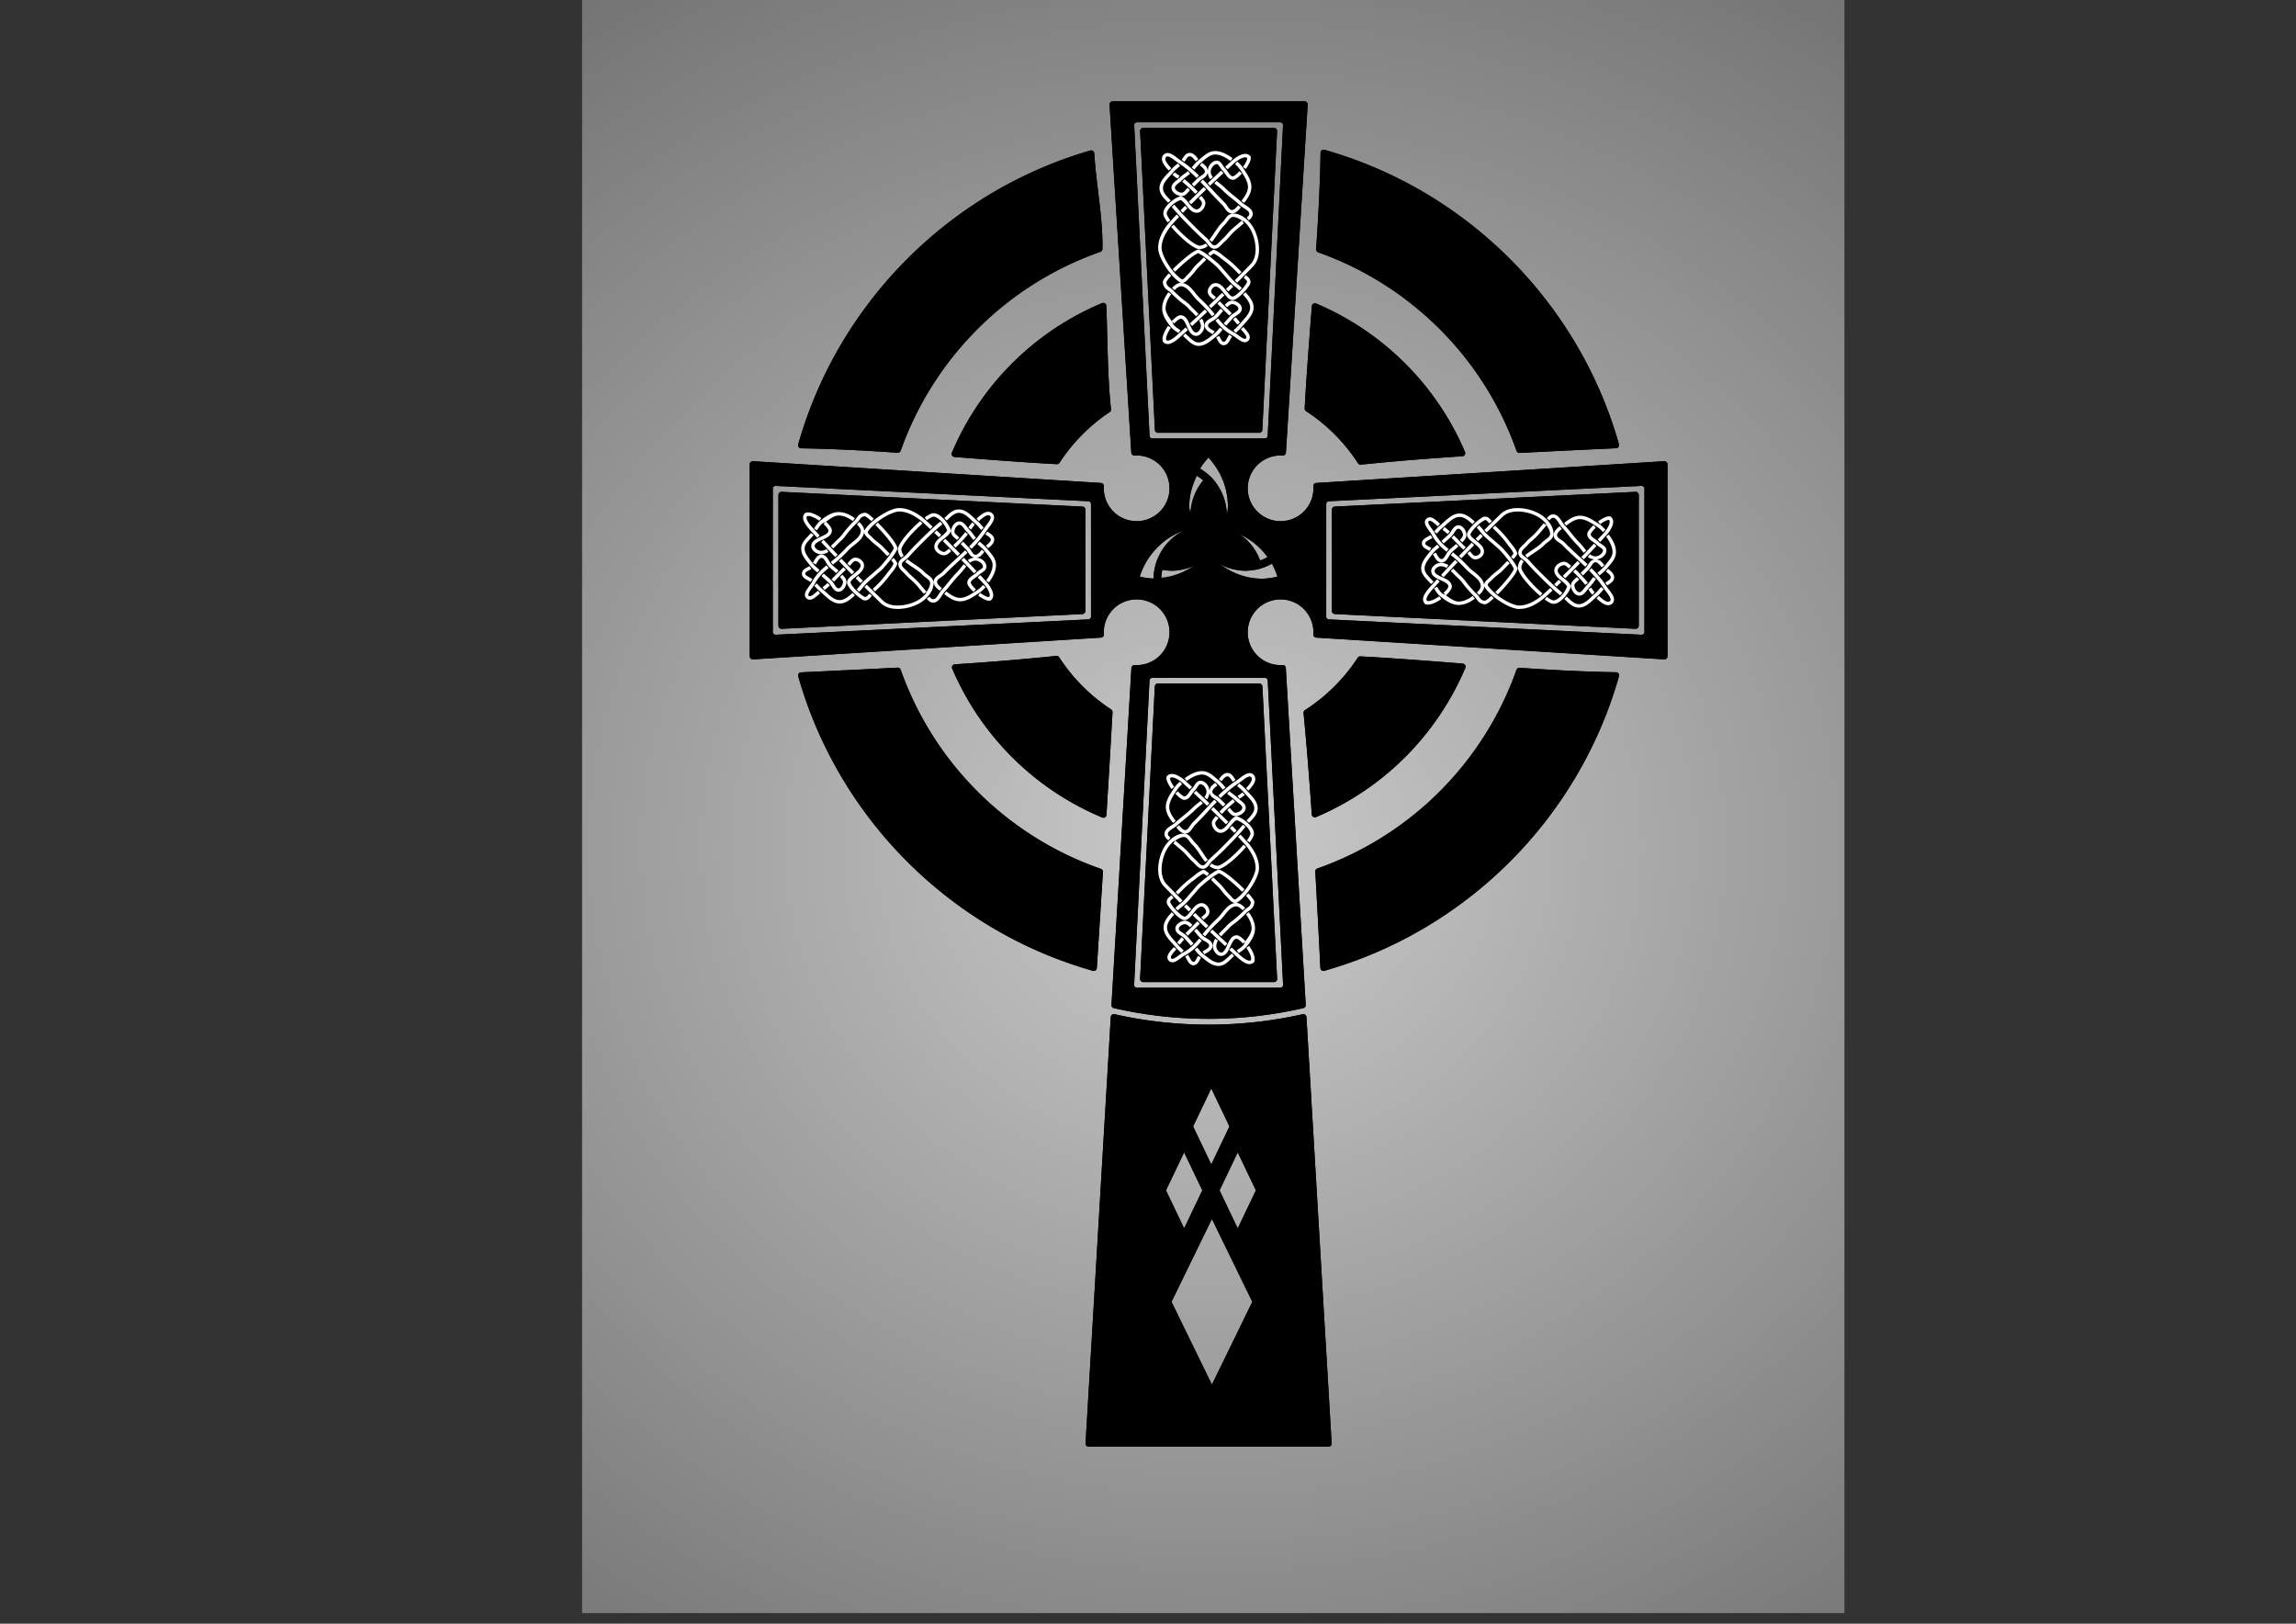
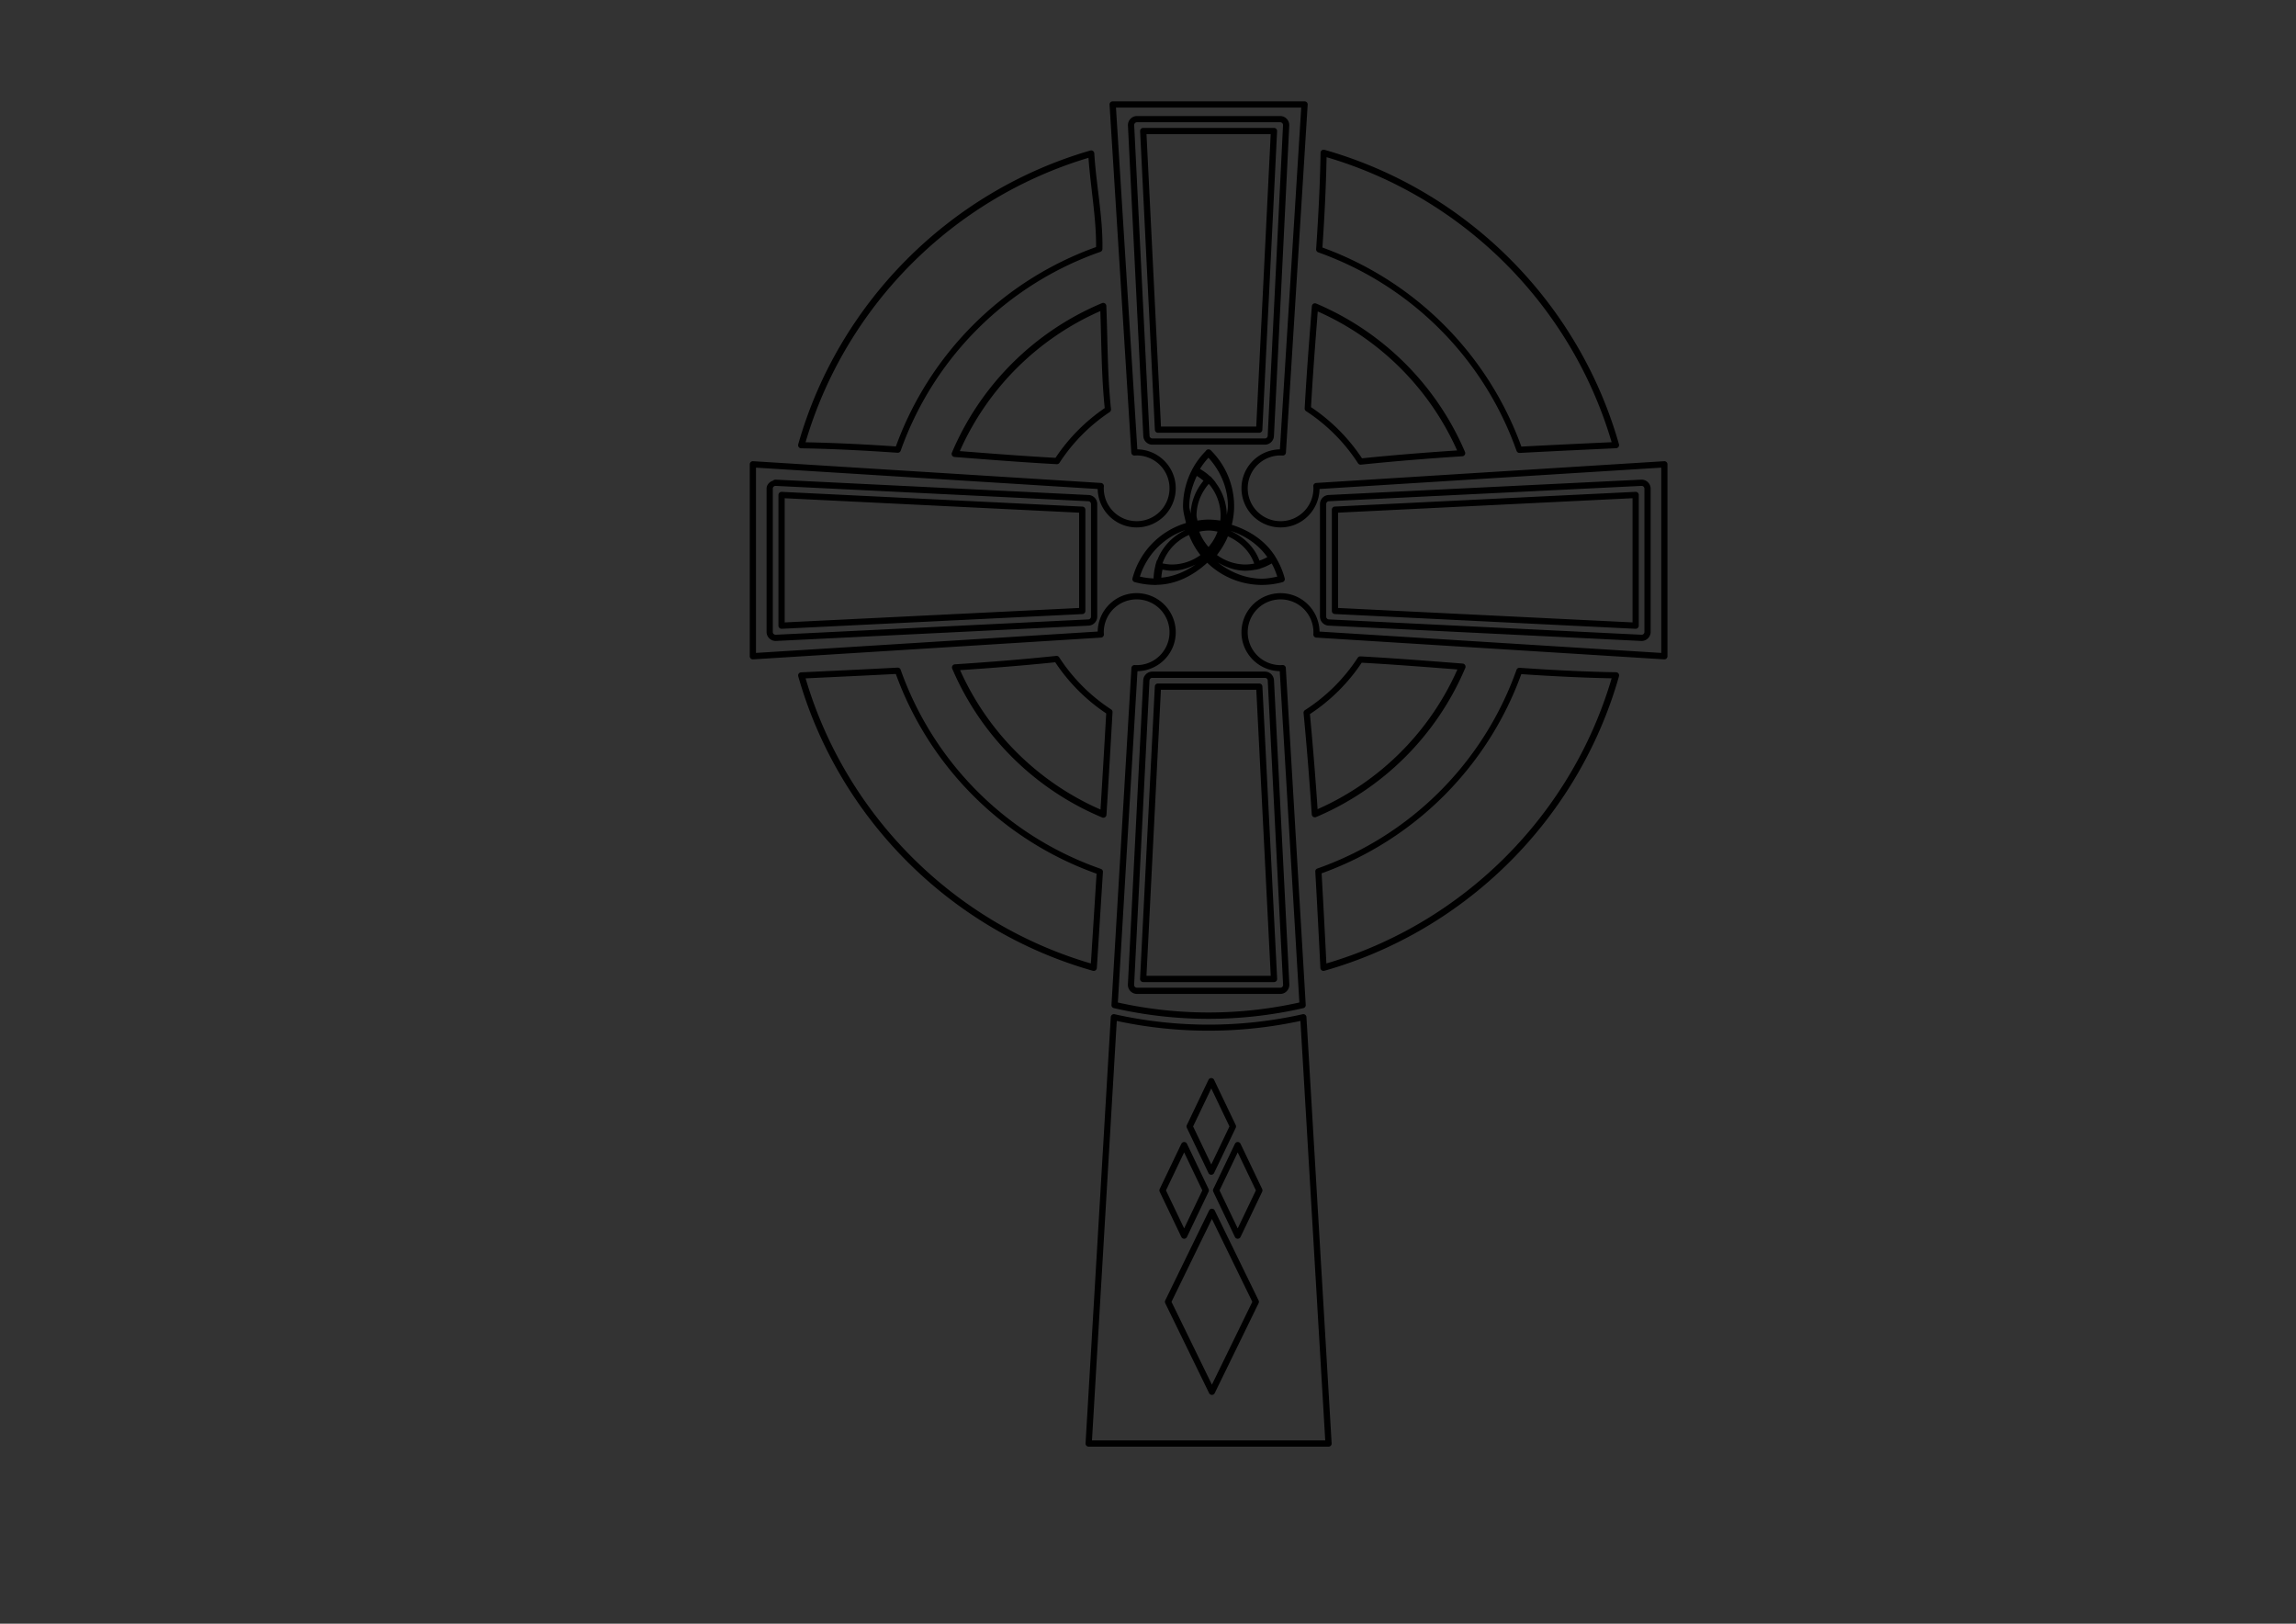
<svg xmlns="http://www.w3.org/2000/svg" xmlns:xlink="http://www.w3.org/1999/xlink" width="1122.52" height="793.701" viewBox="0 0 297 210">
  <rect x="0" y="0" width="297" height="210" fill="#333333" stroke="none" />
  <defs>
    <radialGradient xlink:href="#a" id="b" cx="-154.786" cy="169.322" fx="-154.786" fy="169.322" r="69.62" gradientTransform="matrix(2.445 0 0 2.221 535.424 -179.593)" gradientUnits="userSpaceOnUse" />
    <linearGradient id="a">
      <stop offset="0" stop-color="#ccc" />
      <stop offset="1" stop-color="#666" />
    </linearGradient>
  </defs>
-   <path opacity=".994" fill="url(#b)" paint-order="markers fill stroke" d="M75.296 86.891h163.289v208.736H75.296z" transform="translate(0 -87)" />
-   <path d="M143.929 13.51l2.812 45.005a4.654 4.654 0 01.29-.014 4.654 4.654 0 014.655 4.654 4.654 4.654 0 01-4.655 4.654 4.654 4.654 0 01-4.654-4.654 4.654 4.654 0 01.01-.29l-45-2.813v24.823l45.005-2.813a4.654 4.654 0 01-.015-.29 4.654 4.654 0 014.655-4.654 4.654 4.654 0 014.654 4.654 4.654 4.654 0 01-4.654 4.654 4.654 4.654 0 01-.275-.01l-2.577 43.578a54.486 54.486 0 0024.32-.001l-2.577-43.58a4.654 4.654 0 01-.274.013 4.654 4.654 0 01-4.655-4.654 4.654 4.654 0 014.655-4.654 4.654 4.654 0 014.654 4.654 4.654 4.654 0 01-.01.29l45 2.813V60.052l-45.005 2.813a4.654 4.654 0 01.015.29 4.654 4.654 0 01-4.654 4.654 4.654 4.654 0 01-4.654-4.654 4.654 4.654 0 014.654-4.654 4.654 4.654 0 01.29.01l2.812-45zm3.133 1.9a.768.768 0 01.015 0h18.525a.768.768 0 01.768.805c-.662 13.388-1.321 26.775-1.982 40.162a.768.768 0 01-.77.73h-14.555a.768.768 0 01-.768-.73l-1.985-40.162a.768.768 0 01.752-.806zm.82 1.536l1.911 38.624h13.095l1.908-38.624h-16.913zm23.341 2.821c-.066 4.15-.288 8.316-.574 12.488a42.587 42.587 0 0125.906 25.922c4.166-.221 8.33-.415 12.478-.61-5.169-18.23-19.577-32.635-37.81-37.8zm-30.074.089c-18.091 5.24-32.369 19.589-37.506 37.723 4.146.066 8.313.288 12.487.574a42.587 42.587 0 0126.072-25.96c.077-3.983-.81-8.251-1.053-12.337zm1.557 19.722a35.928 35.928 0 00-19.2 19.124c4.41.343 8.817.69 13.208.929a23.318 23.318 0 016.601-6.67c-.472-4.365-.429-8.916-.609-13.383zm27.394.052c-.344 4.406-.69 8.812-.93 13.207a23.316 23.316 0 016.835 6.857c4.348-.449 8.731-.799 13.13-1.085A35.935 35.935 0 00170.1 39.63zm-13.766 18.886l.001.002a9.787 9.787 0 012.903 6.945 9.787 9.787 0 01-.28 2.27 9.858 9.858 0 00-.724-.175 6.728 6.728 0 00.065-.871 6.728 6.728 0 00-1.414-4.11s0 0 0 0a6.728 6.728 0 00-.008-.011 6.728 6.728 0 00-.391-.457 6.728 6.728 0 00-.052-.057 6.728 6.728 0 00-.096-.107 6.728 6.728 0 00-.008.007 6.728 6.728 0 00-1.663-1.222 9.787 9.787 0 011.667-2.213zm-1.756 2.365a6.545 6.545 0 011.632 1.198 6.728 6.728 0 00-1.835 4.605 6.728 6.728 0 00.401 2.275h.004a6.728 6.728 0 001.39 2.281l-.002.001a6.728 6.728 0 010 0c-.107.108-.22.21-.334.31-.05.043-.098.087-.148.128a9.787 9.787 0 000 0l-.004.003a9.787 9.787 0 01-2.246-6.22 9.787 9.787 0 011.142-4.582zm57.75 1.558a.768.768 0 01.79.768v18.52a.768.768 0 01-.807.768c-13.477-.66-26.954-1.322-40.43-1.983a.768.768 0 01-.731-.768V65.191a.768.768 0 01.73-.768l40.431-1.983a.768.768 0 01.016 0zm-112.037 0a.768.768 0 01.079 0c13.477.662 26.954 1.324 40.43 1.984a.768.768 0 01.731.768v14.556a.768.768 0 01-.73.767l-40.431 1.981a.768.768 0 01-.807-.767v-18.52a.768.768 0 01.728-.768zm111.29 1.575l-38.894 1.907v13.093l38.894 1.908zm-110.481.002v16.906l38.894-1.905V65.922L101.1 64.016zm55.236 3.586v.001a9.787 9.787 0 01.226.008 9.787 9.787 0 01.578.035 9.787 9.787 0 01.651.079 9.787 9.787 0 01.154.018v.006a9.787 9.787 0 016.675 4.44 6.545 6.545 0 01-1.85.815 6.728 6.728 0 00-4.924-4.61v.001a6.728 6.728 0 00-1.51-.182 6.728 6.728 0 00-1.48.176v-.006a6.327 6.327 0 01-.075-.316l-.016-.087c-.015-.077-.03-.154-.043-.231 0 0 0 0 0 0a9.787 9.787 0 011.614-.147zm-2.814.42h.003a9.787 9.787 0 00-.003.001c.064.243.139.484.222.722a6.728 6.728 0 00-3.733 3.937l-.006-.001a6.728 6.728 0 00-.102.337 6.728 6.728 0 00-.053.163 6.728 6.728 0 00.003 0 6.728 6.728 0 00-.245 1.761 6.728 6.728 0 00.015.297 9.787 9.787 0 01-.173.01 9.787 9.787 0 01-2.565-.354 9.787 9.787 0 016.638-6.872s0 0 0 0zm4.454.666a.023.023 0 00.012.003l.16.048c.049.014.098.027.146.043.034.01.068.023.103.035.065.023.13.045.196.07a9.787 9.787 0 000 0l.01.004a9.787 9.787 0 01-.259.592 9.787 9.787 0 01-.034.08 9.787 9.787 0 01-.405.774 9.787 9.787 0 01-.062.11 9.787 9.787 0 01-.441.67 9.787 9.787 0 01-.112.16 9.787 9.787 0 01-.124.177l-.012-.01a9.787 9.787 0 01-7.345 3.786 6.545 6.545 0 01-.018-.287 6.545 6.545 0 01.243-1.717 6.728 6.728 0 001.535.187 6.728 6.728 0 006.407-4.725zm-.957 3.326a6.728 6.728 0 004.084 1.398 6.728 6.728 0 001.32-.14l.005.009a6.728 6.728 0 00.245-.063 6.728 6.728 0 00.156-.034 6.728 6.728 0 00-.001-.006 6.728 6.728 0 001.883-.83 9.787 9.787 0 011.085 2.553 9.787 9.787 0 01-2.573.347 9.787 9.787 0 01-6.714-2.694c.177-.173.347-.354.51-.54zm-20.345 13.219a339.11 339.11 0 01-13.127 1.088 35.929 35.929 0 0019.177 19.034c.272-4.426.536-8.849.783-13.267a23.314 23.314 0 01-6.833-6.855zm39.291.062a23.315 23.315 0 01-6.94 6.886c.419 4.357.764 8.732 1.06 13.12a35.933 35.933 0 0019.088-19.077c-4.406-.344-8.812-.69-13.208-.93zm-59.842 1.455c-4.165.22-8.33.413-12.477.61 5.172 18.238 19.59 32.648 37.833 37.807.264-4.139.527-8.276.788-12.413a42.586 42.586 0 01-26.144-26.004zm80.423.023a42.587 42.587 0 01-26.003 25.935c.237 4.148.45 8.303.658 12.459 18.247-5.161 32.667-19.576 37.835-37.82-4.15-.066-8.317-.288-12.49-.574zm-47.505.494a.768.768 0 01.014 0h14.57a.768.768 0 01.768.728l1.986 39.346a.768.768 0 01-.768.806H147.07a.768.768 0 01-.768-.806l1.986-39.346a.768.768 0 01.753-.728zm.745 1.537l-1.907 37.809h16.923l-1.907-37.809zm18.808 42.763a56.03 56.03 0 01-24.507.001l-3.261 55.132h31.028zm-11.908 8.268l2.798 5.85-2.798 5.852-2.797-5.851zm-3.51 8.27l2.797 5.852-2.798 5.85-2.797-5.85zm6.93 0l2.799 5.852-2.798 5.85-2.797-5.85zm-3.338 8.626l5.676 11.636-5.676 11.635-5.676-11.635z" stroke="#000" stroke-width=".807" stroke-linecap="round" stroke-linejoin="round" paint-order="markers fill stroke" />
-   <path style="line-height:normal;font-variant-ligatures:normal;font-variant-position:normal;font-variant-caps:normal;font-variant-numeric:normal;font-variant-alternates:normal;font-feature-settings:normal;text-indent:0;text-align:start;text-decoration-line:none;text-decoration-style:solid;text-decoration-color:#000;text-transform:none;text-orientation:mixed;white-space:normal;shape-padding:0;isolation:auto;mix-blend-mode:normal;solid-color:#000;solid-opacity:1" d="M171.223 19.535c-.066 4.15-.288 8.315-.574 12.487a42.587 42.587 0 0125.906 25.922c4.166-.22 8.331-.415 12.479-.61-5.17-18.23-19.578-32.635-37.81-37.8zm-30.073.088c-18.092 5.24-32.37 19.589-37.506 37.723 4.145.066 8.312.288 12.487.575a42.587 42.587 0 0126.071-25.96c.078-3.983-.81-8.252-1.052-12.338zm-25.027 66.895c-4.165.22-8.33.412-12.476.609 5.17 18.238 19.589 32.648 37.832 37.807.264-4.138.528-8.276.788-12.413a42.586 42.586 0 01-26.144-26.003zm80.424.022a42.587 42.587 0 01-26.004 25.935c.238 4.148.45 8.303.658 12.459 18.247-5.161 32.667-19.576 37.836-37.82-4.151-.066-8.318-.288-12.49-.574z" color="#000" font-weight="400" font-family="sans-serif" overflow="visible" paint-order="markers fill stroke" />
  <path d="M143.93 13.107a.403.403 0 00-.404.428l2.813 45.006a.403.403 0 00.435.375c.085-.007.171-.009.257-.011h.002a4.243 4.243 0 014.249 4.248 4.245 4.245 0 01-4.251 4.252 4.245 4.245 0 01-4.251-4.25v-.002c0-.087.005-.173.011-.26a.403.403 0 00-.378-.431l-45-2.813a.403.403 0 00-.429.403v24.822a.403.403 0 00.428.403l45.006-2.813a.403.403 0 00.376-.435 4.368 4.368 0 01-.014-.265l.002.007a4.241 4.241 0 014.25-4.25 4.243 4.243 0 014.25 4.25 4.245 4.245 0 01-4.498 4.244.403.403 0 00-.429.378l-2.579 43.576a.403.403 0 00.314.417 54.889 54.889 0 0024.501 0 .403.403 0 00.312-.417l-2.577-43.581a.403.403 0 00-.433-.378c-.081.006-.164.012-.245.014h-.002a4.243 4.243 0 01-4.247-4.251 4.243 4.243 0 014.249-4.251 4.245 4.245 0 014.242 4.514.403.403 0 00.378.428l45 2.813a.403.403 0 00.429-.403V60.052a.403.403 0 00-.428-.403l-45.006 2.813a.403.403 0 00-.378.437c.007.088.014.175.016.264l-.002-.008a4.243 4.243 0 01-4.249 4.252 4.245 4.245 0 01-4.251-4.252 4.245 4.245 0 014.512-4.241.403.403 0 00.43-.378l2.813-45.001a.403.403 0 00-.403-.428zm.428.806h23.963l-2.76 44.204c-2.745.05-4.97 2.282-4.97 5.039a5.065 5.065 0 005.059 5.057c2.757 0 4.988-2.223 5.039-4.968l44.202-2.762v23.963l-44.202-2.762c-.05-2.745-2.285-4.968-5.041-4.968a5.063 5.063 0 00-5.058 5.057c0 2.751 2.215 4.977 4.952 5.037l2.536 42.848a54.058 54.058 0 01-23.475 0l2.535-42.848c2.736-.061 4.952-2.289 4.952-5.04a5.065 5.065 0 00-5.06-5.057c-2.756 0-4.988 2.224-5.038 4.968L97.79 84.444V60.483l44.202 2.762c.052 2.744 2.283 4.968 5.039 4.968a5.065 5.065 0 005.057-5.06c0-2.756-2.223-4.988-4.968-5.038zm2.696 1.093a1.18 1.18 0 00-1.148 1.23l1.986 40.16c.03.62.55 1.114 1.17 1.114h14.556c.621 0 1.142-.493 1.173-1.113l1.981-40.161a1.18 1.18 0 00-1.17-1.23h-18.54a.403.403 0 00-.009 0zm.016.806h.002a.403.403 0 00.005 0h18.525a.36.36 0 01.364.385l-1.981 40.16a.36.36 0 01-.367.347h-14.555a.358.358 0 01-.365-.346l-1.985-40.164a.36.36 0 01.357-.382zm.813.73a.403.403 0 00-.403.424l1.91 38.625a.403.403 0 00.403.382h13.095a.403.403 0 00.403-.382l1.908-38.625a.403.403 0 00-.403-.423h-16.913zm.423.807h16.066l-1.87 37.818h-12.324zm22.908 2.015a.403.403 0 00-.394.397c-.067 4.14-.287 8.3-.573 12.467a.403.403 0 00.268.407 42.184 42.184 0 0125.66 25.677.403.403 0 00.4.268c4.165-.221 8.33-.414 12.477-.61a.403.403 0 00.369-.513c-5.208-18.366-19.72-32.876-38.088-38.079a.403.403 0 00-.12-.014zm-30.06.087a.403.403 0 00-.117.017c-18.226 5.278-32.607 19.732-37.782 38a.403.403 0 00.383.514c4.135.066 8.294.289 12.464.575a.403.403 0 00.408-.268 42.189 42.189 0 0125.825-25.715.403.403 0 00.27-.371c.08-4.05-.813-8.327-1.053-12.371a.403.403 0 00-.399-.38zm30.447.878c17.694 5.198 31.67 19.17 36.872 36.863-3.88.182-7.777.362-11.675.568a42.95 42.95 0 00-25.736-25.748c.266-3.9.464-7.796.539-11.683zm-30.8.082c.278 3.882 1.02 7.852.982 11.54a42.949 42.949 0 00-25.896 25.788c-3.903-.265-7.8-.463-11.684-.538 5.172-17.605 19.031-31.527 36.598-36.79zm1.878 18.764a.403.403 0 00-.128.03 36.33 36.33 0 00-19.417 19.34.403.403 0 00.341.56c4.41.342 8.82.689 13.217.93a.403.403 0 00.36-.184 22.922 22.922 0 016.488-6.555.403.403 0 00.176-.378c-.469-4.333-.426-8.875-.607-13.356a.403.403 0 00-.43-.387zm27.421.052a.403.403 0 00-.403.371c-.343 4.406-.69 8.815-.93 13.216a.403.403 0 00.184.362 22.904 22.904 0 016.715 6.737.403.403 0 00.38.183c4.342-.448 8.721-.8 13.116-1.086a.403.403 0 00.343-.559 36.335 36.335 0 00-19.249-19.192.403.403 0 00-.156-.032zm-27.767 1.006c.15 4.175.141 8.427.57 12.545a23.7 23.7 0 00-6.367 6.436c-4.113-.227-8.243-.548-12.378-.87a35.468 35.468 0 0118.175-18.111zm28.125.048a35.477 35.477 0 0118.028 17.976c-4.12.274-8.228.599-12.304 1.017a23.701 23.701 0 00-6.595-6.615c.228-4.117.549-8.246.87-12.378zm-14.121 17.831a.403.403 0 00-.291.122.403.403 0 00-.069.091.403.403 0 00-.002.005 10.176 10.176 0 00-1.66 2.206.403.403 0 00-.03.068.403.403 0 00-.003.005.403.403 0 00-.06.083c-.012.024-.017.051-.03.075l-.001-.002a.403.403 0 00-.008.027 10.182 10.182 0 00-1.152 4.668.403.403 0 000 .003c.002.745.222 1.452.383 2.171a.403.403 0 00-.01.002.403.403 0 00-.002 0 .403.403 0 00-.01.005.403.403 0 00-.013.005.403.403 0 00-.014.004.403.403 0 00-.023.012.403.403 0 00-.013.007.403.403 0 00-.003.003.403.403 0 00-.009.004 10.184 10.184 0 00-6.823 7.117.403.403 0 00.281.492c.87.24 1.77.363 2.673.367a.403.403 0 00.019 0l.18-.01a.403.403 0 00.085-.016.403.403 0 00.092.007c2.429-.097 4.584-1.238 6.347-2.858a.403.403 0 00.06.073 10.189 10.189 0 006.99 2.804.403.403 0 00.002 0c.905-.001 1.805-.121 2.678-.36a.403.403 0 00.284-.492 10.191 10.191 0 00-1.13-2.66.403.403 0 00-.047-.064.403.403 0 00-.003-.005.403.403 0 00-.046-.096c-1.291-2.052-3.342-3.379-5.625-4.102a.403.403 0 00.014-.043c.19-.774.288-1.568.293-2.364a.403.403 0 000-.003 10.192 10.192 0 00-3.024-7.23.403.403 0 00-.281-.12zm.282.12l.073.1a.403.403 0 00-.073-.1zm-.3.968c1.567 1.721 2.512 3.923 2.515 6.262-.003.39-.092.77-.142 1.155a7.114 7.114 0 00-1.425-4.171.403.403 0 00-.003-.007.403.403 0 00-.057-.108.403.403 0 00-.002-.002.403.403 0 00-.012-.012l-.007-.01-.01-.011a7.127 7.127 0 00-.39-.456l-.008-.007-.041-.048-.007-.007-.096-.108a.403.403 0 00-.15-.1c-.376-.362-.81-.653-1.257-.923.312-.52.684-.998 1.09-1.448zm-1.503 2.35c.301.19.595.39.859.63-1.006 1.212-1.605 2.696-1.66 4.274-.038-.336-.174-.652-.175-.994.001-1.363.404-2.677.976-3.91zm-54.545.486a.403.403 0 00-.268.124c-.47.154-.843.532-.843 1.046v18.521c0 .665.566 1.204 1.23 1.17l40.431-1.98c.62-.032 1.113-.55 1.113-1.171V65.19c0-.62-.493-1.14-1.113-1.17l-40.431-1.984a1.43 1.43 0 00-.099 0h-.02zm112.02 0c-13.478.66-26.954 1.323-40.432 1.983-.62.031-1.113.55-1.113 1.17v14.555c0 .62.494 1.14 1.113 1.17 13.478.66 26.954 1.323 40.432 1.984a1.178 1.178 0 001.23-1.17V63.205c0-.655-.55-1.19-1.205-1.17h-.025zm.025 0l.193.043a.403.403 0 00-.193-.043zm-55.956.547c.066.077.137.152.2.232a.403.403 0 00.006.01 6.324 6.324 0 011.329 3.863 6.367 6.367 0 01-.046.64l-.014-.003a10.232 10.232 0 00-.657-.08h-.003c-.197-.018-.395-.03-.593-.037h-.007l-.208-.01h-.007a.403.403 0 00-.014 0 .403.403 0 00-.014 0c-.483.004-.963.059-1.44.131-.024-.218-.115-.425-.115-.646.003-1.518.593-2.957 1.583-4.1zm-56.048.26h.037a.403.403 0 00.002 0c13.477.66 26.952 1.322 40.43 1.983a.36.36 0 01.347.364v14.556a.36.36 0 01-.348.364l-40.429 1.984a.403.403 0 00-.002 0 .36.36 0 01-.383-.367v-18.52a.36.36 0 01.346-.365zm112.02 0a.403.403 0 00.007 0 .358.358 0 01.376.363v18.521a.36.36 0 01-.383.367l-40.431-1.984a.362.362 0 01-.348-.366V65.19a.36.36 0 01.348-.364l40.431-1.984zm-.763.766a.403.403 0 00-.007.003l-38.894 1.905a.403.403 0 00-.385.404v13.092a.403.403 0 00.385.403l38.894 1.908a.403.403 0 00.422-.403V64.013a.403.403 0 00-.415-.403zm-110.49.005a.403.403 0 00-.382.401v16.908a.403.403 0 00.423.401c12.965-.636 25.93-1.267 38.895-1.903a.403.403 0 00.383-.403V65.923a.403.403 0 00-.383-.403l-38.895-1.906a.403.403 0 00-.04 0zm110.099.822v16.061l-38.089-1.866V66.305c12.697-.622 25.392-1.246 38.089-1.869zm-109.675.003l38.088 1.867v12.327L101.503 80.5zm51.616 3.596a.403.403 0 00.002.016.403.403 0 000 .007.403.403 0 00.002.016.403.403 0 000 .012l-.004-.023zm.151.54l.005.014c-1.62.785-2.898 2.119-3.55 3.802a.403.403 0 00-.101.163c-.04.118-.077.237-.11.357l-.048.15a.403.403 0 00-.019.143 7.13 7.13 0 00-.224 1.608 9.372 9.372 0 01-1.773-.242 9.321 9.321 0 015.82-5.995zm3.062.042c.392.002.78.065 1.164.14-.263.75-.672 1.402-1.168 1.985-.49-.576-.91-1.21-1.168-1.922a.403.403 0 00-.007-.018c-.005-.014-.005-.03-.01-.043a6.32 6.32 0 011.189-.142zm2.831.036c1.917.624 3.602 1.742 4.774 3.402a6.107 6.107 0 01-1.017.449c-.668-1.783-2.046-3.074-3.757-3.85zm-1.388.378c.004.003.006 0 .01.003l-.005.007zm-3.976.156c.369.928.853 1.809 1.484 2.6a6.31 6.31 0 01-3.713 1.223 6.29 6.29 0 01-1.197-.147.403.403 0 000-.005.403.403 0 00.018-.04c.585-1.633 1.826-2.931 3.408-3.631zm5.037.176c1.558.706 2.827 1.885 3.403 3.525a6.33 6.33 0 01-1.136.122 6.315 6.315 0 01-3.692-1.235.403.403 0 00.083-.087c.042-.058.083-.117.123-.176l.005-.007.108-.151.004-.005c.162-.225.314-.459.456-.696a.403.403 0 00.002-.007l.062-.108.005-.007c.15-.26.29-.525.417-.797a.403.403 0 00.002-.01l.03-.068.007-.014c.044-.092.08-.186.121-.28zm-2.882 1.546l-.07.06v-.012l.07-.048zm1.58 1.835c1.088.643 2.293 1.068 3.567 1.072a.403.403 0 00.005 0 7.15 7.15 0 001.276-.135.403.403 0 00.002 0 .403.403 0 00.137-.007c.078-.019.155-.041.232-.062l.007-.002c.007-.003.014-.003.02-.005l.138-.027a.403.403 0 00.146-.067.403.403 0 00.005-.002c.504-.147.975-.382 1.434-.635.3.54.533 1.112.721 1.7-.659.145-1.324.27-2 .27-2.094-.006-4.052-.82-5.689-2.1zm-2.876.266c-1.327.92-2.797 1.556-4.432 1.702.016-.352.073-.697.149-1.04.395.07.79.141 1.19.144a.403.403 0 00.006 0c1.111-.002 2.134-.337 3.087-.806zm-17.985 11.819a.403.403 0 00-.041.002c-4.34.452-8.716.802-13.11 1.088a.403.403 0 00-.347.561 36.329 36.329 0 0019.394 19.247.403.403 0 00.559-.348c.271-4.426.536-8.85.783-13.269a.403.403 0 00-.183-.36 22.915 22.915 0 01-6.716-6.736.403.403 0 00-.339-.185zm39.275.064a.403.403 0 00-.32.18 22.916 22.916 0 01-6.822 6.769.403.403 0 00-.183.378c.419 4.352.765 8.723 1.06 13.108a.403.403 0 00.56.344 36.327 36.327 0 0019.301-19.29.403.403 0 00-.339-.56c-4.406-.343-8.816-.69-13.218-.93a.403.403 0 00-.039 0zm-39.449.76a23.697 23.697 0 006.594 6.615c-.232 4.14-.481 8.288-.735 12.435a35.47 35.47 0 01-18.163-18.03c4.12-.274 8.228-.599 12.304-1.02zm39.646.057c4.117.228 8.245.551 12.378.873a35.471 35.471 0 01-18.086 18.072 457.017 457.017 0 00-.992-12.298 23.69 23.69 0 006.7-6.647zm-60.043.637c-4.163.22-8.329.413-12.476.61a.403.403 0 00-.369.512c5.21 18.375 19.733 32.889 38.112 38.086a.403.403 0 00.513-.361c.264-4.14.527-8.278.788-12.415a.403.403 0 00-.27-.405 42.187 42.187 0 01-25.897-25.759.403.403 0 00-.4-.268zm80.433.023a.403.403 0 00-.369.268 42.184 42.184 0 01-25.756 25.69.403.403 0 00-.27.403c.237 4.147.45 8.3.659 12.456a.403.403 0 00.51.368c18.383-5.199 32.91-19.718 38.117-38.097a.403.403 0 00-.383-.513c-4.141-.066-8.3-.289-12.47-.575a.403.403 0 00-.038 0zm-47.502.492c-.611.012-1.116.501-1.148 1.111a.403.403 0 000 .003L145.9 127.32a1.18 1.18 0 001.17 1.23h18.542a1.18 1.18 0 001.17-1.23l-1.985-39.345a.403.403 0 000-.003 1.178 1.178 0 00-1.17-1.11h-14.589a.403.403 0 00-.004 0zm-33.153.305a42.944 42.944 0 0025.967 25.83c-.243 3.87-.49 7.74-.737 11.612-17.71-5.19-31.697-19.17-36.902-36.874 3.88-.184 7.775-.363 11.672-.568zm80.909.02c3.901.266 7.798.464 11.686.539-5.202 17.705-19.191 31.688-36.9 36.881a1732.92 1732.92 0 00-.616-11.656 42.946 42.946 0 0025.83-25.763zm-47.74.484h.002a.403.403 0 00.005 0h14.57a.36.36 0 01.364.346l1.985 39.343a.358.358 0 01-.364.383H147.07a.358.358 0 01-.364-.383l1.985-39.343a.36.36 0 01.358-.346zm.698.73a.403.403 0 00-.364.383l-1.908 37.81a.403.403 0 00.403.423h16.925a.403.403 0 00.403-.424l-1.908-37.809a.403.403 0 00-.403-.382h-13.109a.403.403 0 00-.039 0zm.424.807h12.339c.622 12.334 1.247 24.666 1.869 37h-16.077c.622-12.334 1.247-24.666 1.869-37zm-6.116 41.957a.403.403 0 00-.37.38l-3.262 55.132a.403.403 0 00.403.426h31.029a.403.403 0 00.4-.426l-3.259-55.134a.403.403 0 00-.49-.369 55.635 55.635 0 01-24.331 0 .403.403 0 00-.12-.01zm.406.875a56.408 56.408 0 0023.757 0l3.209 54.257h-30.173zm12.236 7.391a.403.403 0 00-.374.23l-2.799 5.851a.403.403 0 000 .349l2.8 5.85a.403.403 0 00.725 0l2.8-5.85a.403.403 0 000-.349l-2.8-5.852a.403.403 0 00-.352-.229zm-.01 1.338l2.35 4.917-2.35 4.918-2.352-4.918zm-3.502 6.933a.403.403 0 00-.373.23l-2.8 5.851a.403.403 0 000 .348l2.8 5.85a.403.403 0 00.728 0l2.797-5.85a.403.403 0 000-.348l-2.797-5.852a.403.403 0 00-.355-.229zm6.931 0a.403.403 0 00-.373.23l-2.797 5.851a.403.403 0 000 .348l2.797 5.85a.403.403 0 00.728 0l2.797-5.85a.403.403 0 000-.348l-2.797-5.852a.403.403 0 00-.355-.229zm-6.94 1.34l2.35 4.915-2.35 4.916-2.35-4.916zm6.93 0l2.35 4.915-2.35 4.916-2.35-4.916zm-3.332 7.286a.403.403 0 00-.369.227l-5.675 11.635a.403.403 0 000 .355l5.675 11.634a.403.403 0 00.726 0l5.676-11.634a.403.403 0 000-.355l-5.676-11.635a.403.403 0 00-.357-.227zm-.005 1.324l5.227 10.715-5.227 10.715-5.229-10.715z" style="line-height:normal;font-variant-ligatures:normal;font-variant-position:normal;font-variant-caps:normal;font-variant-numeric:normal;font-variant-alternates:normal;font-feature-settings:normal;text-indent:0;text-align:start;text-decoration-line:none;text-decoration-style:solid;text-decoration-color:#000;text-transform:none;text-orientation:mixed;white-space:normal;shape-padding:0;isolation:auto;mix-blend-mode:normal;solid-color:#000;solid-opacity:1" color="#000" font-weight="400" font-family="sans-serif" overflow="visible" paint-order="markers fill stroke" />
-   <path d="M157.07 19.541c-.838.046-1.446.708-1.993 1.14-.368.292-.642.65-.923.968l.332.293c.295-.333.555-.666.866-.912.584-.462 1.14-1.012 1.743-1.044.707-.039 1.418.362 2.089.829l.254-.364c-.692-.482-1.484-.958-2.369-.91zm-3.219.232c-.275.014-.48.182-.627.36-.147.176-.258.376-.371.53l.357.262c.134-.184.245-.376.355-.509.11-.133.198-.195.31-.201.13-.007.243.048.377.165s.272.291.415.467l.343-.28c-.138-.17-.285-.363-.467-.522-.182-.158-.415-.287-.692-.272zm-2.72.022a.725.725 0 00-.621.22.788.788 0 00-.213.54 1.2 1.2 0 00.15.54c.176.342.463.668.73.961l.329-.298c-.261-.288-.526-.6-.662-.865a.812.812 0 01-.103-.342c0-.09.02-.157.094-.236.075-.081.13-.094.24-.08.11.014.264.08.43.181.334.202.704.53 1.03.74.814.528 1.547 1.169 2.246 1.862l.312-.314c-.712-.706-1.468-1.368-2.318-1.92-.273-.176-.653-.514-1.04-.748-.194-.117-.391-.213-.605-.24zm10.002.108a1.594 1.594 0 00-.669.144c-.439.185-.862.498-1.148.76l-.831.768.302.325.83-.767c.251-.232.655-.523 1.019-.676.182-.076.354-.116.48-.112.101.004.157.047.216.101a.985.985 0 01-.105.412c-.102.221-.26.477-.445.729l.358.263c.197-.27.37-.548.49-.809.12-.26.199-.502.153-.744l-.01-.053-.033-.04a.797.797 0 00-.607-.3zm-3.777.875c-.348.021-.64.238-.848.506-.173.225-.25.502-.284.774-.039-.192-.084-.387-.204-.526-.163-.19-.362-.345-.538-.49l-.284.34c.182.152.364.296.486.438.121.142.178.263.17.401-.01.141-.111.254-.305.392-.194.137-.454.269-.662.47-.248.237-.488.477-.731.71l.307.32c.248-.238.488-.479.73-.712.139-.133.383-.264.612-.426.196-.139.35-.36.42-.621.04.307.136.596.32.83l.35-.276c-.176-.223-.278-.445-.281-.703-.003-.191.094-.45.247-.648s.354-.327.522-.337c.052-.003.084.008.135.046a.895.895 0 01.177.19c.125.171.246.407.44.593.163.157.325.433.52.688.194.254.454.512.83.515H159.499c.208-.008.372-.117.56-.259.19-.142.39-.332.59-.547l-.326-.3c-.185.2-.371.373-.53.492a1.011 1.011 0 01-.308.167c-.173-.003-.31-.121-.477-.339-.168-.22-.33-.51-.566-.735-.114-.11-.237-.331-.389-.538a1.243 1.243 0 00-.272-.287.664.664 0 00-.424-.128zm2.689.112l-.28.346c.292.235.545.535.752.86.445.697.938 1.424.914 2.143-.02.596-.417 1.185-.841 1.732l.35.272c.434-.558.906-1.213.933-1.988.03-.92-.546-1.713-.983-2.398a3.986 3.986 0 00-.845-.967zm-7.676.24c-.287.24-.598.478-.86.789-.282.333-.654.683-.963 1.076-.309.393-.563.843-.556 1.37.009.795.637 1.346 1.122 1.855l.32-.304c-.499-.525-.992-1.004-.998-1.556-.005-.381.18-.736.46-1.092.28-.356.648-.702.953-1.063.223-.264.512-.488.806-.733zm5.594.93c-.598.558-1.175 1.1-1.734 1.636l.307.32c.558-.533 1.133-1.074 1.73-1.63zm-4.295.065c-.336.28-.735.528-1.083.873-.155.153-.415.322-.642.526-.226.204-.444.483-.398.839.04.316.252.563.504.733.251.17.55.27.84.263.272-.006.48-.159.64-.316.158-.157.288-.33.41-.447l-.308-.32c-.16.153-.291.327-.416.45-.126.125-.226.189-.335.191a1.098 1.098 0 01-.582-.19c-.179-.121-.295-.281-.313-.422-.02-.15.068-.282.256-.45.188-.17.448-.338.655-.544.302-.298.69-.54 1.056-.845zm-1.688.165l-.32.304c.21.224.46.374.696.516l.229-.378c-.233-.141-.447-.275-.605-.442zm1.232.875l-.286.336c.59.502 1.173 1.012 1.681 1.574l.33-.298c-.532-.588-1.132-1.109-1.725-1.612zm2.39.055l-.321.307c.93.968 1.82 2.006 2.796 2.95.147.141.293.393.47.63.176.236.416.482.77.494.271.01.508-.103.7-.256.193-.153.352-.345.495-.534l-.355-.268a2.575 2.575 0 01-.415.454c-.14.11-.268.167-.412.162-.154-.005-.277-.115-.428-.318-.151-.203-.297-.473-.515-.685-.957-.924-1.844-1.956-2.786-2.936zm1.765.16l-.286.337c.359.305.746.58 1.021.859.724.73 1.562 1.297 2.277 1.96.258.24.59.41.839.591.249.182.387.338.384.539-.002.178-.114.312-.33.47l.262.356c.259-.189.508-.452.513-.822.004-.409-.28-.693-.568-.902-.288-.21-.608-.381-.797-.557-.75-.695-1.581-1.258-2.263-1.947-.318-.32-.714-.597-1.052-.884zm-1.651.81c-.663.642-1.303 1.276-1.931 1.913l.316.312c.626-.635 1.264-1.267 1.924-1.906zm-.314 1.148l-.348.273c.11.141.233.269.316.387.083.118.12.212.112.298-.015.159-.1.362-.224.515-.124.154-.278.249-.41.261-.165.016-.302-.032-.454-.142a2.677 2.677 0 01-.465-.474c-.314-.386-.62-.867-1.106-1.063l-.069-.03-.073.021c-.434.124-.951.446-1.388.845-.437.4-.806.87-.813 1.377v.002c-.005.178.06.34.156.527.096.19.232.399.396.623l.357-.26a4.432 4.432 0 01-.36-.564.907.907 0 01-.107-.316v-.005c.003-.267.276-.697.669-1.056a3.529 3.529 0 011.127-.694c.272.143.556.493.865.873.165.202.342.402.552.554.21.151.467.252.754.224.294-.028.536-.207.712-.426.177-.218.295-.483.32-.75.023-.236-.076-.435-.187-.594-.111-.159-.242-.29-.332-.406zm-3.493 1.13l-.344.28c.927 1.144 1.976 2.174 3.003 3.203.433.434.888.835 1.329 1.242.133.123.269.339.435.543.166.204.389.415.708.435.327.02.588-.155.794-.344.207-.189.384-.405.543-.542.468-.404.813-.889 1.214-1.272.337-.32.721-.611 1.088-.946.062-.056.14-.113.225-.17l-.248-.366c.068.047.146.03.211.083.43.354.794.842 1.015 1.305.308.646.525 1.472.538 2.252.013.78-.178 1.502-.641 1.983-.654.68-1.342 1.382-2.06 2.1l.314.315c.72-.72 1.41-1.426 2.066-2.108.574-.596.777-1.442.763-2.297a6.066 6.066 0 00-.58-2.437 4.372 4.372 0 00-1.133-1.454c-.487-.402-1.07-.68-1.69-.653-.365.016-.624.254-.823.495-.198.24-.363.5-.529.657-.667.632-1.125 1.575-1.67 2.229l.34.284c.595-.717 1.058-1.646 1.635-2.192.228-.217.397-.49.568-.697.17-.207.319-.326.497-.334.401-.018.801.203 1.18.467-.096.064-.19.133-.275.21-.347.316-.736.609-1.098.954-.442.421-.783.9-1.198 1.257-.205.177-.378.393-.55.55-.17.156-.316.238-.469.229-.134-.008-.25-.1-.39-.273-.14-.172-.28-.403-.48-.588-.446-.412-.895-.81-1.315-1.23-1.03-1.032-2.068-2.052-2.973-3.17zm1.372.149c-.193.199-.385.398-.577.6l.32.307c.191-.2.383-.4.575-.598zm-1.07 1.12c-.252.269-.504.54-.755.815-.876.958-1.68 2.25-1.638 3.608v.004c.039.662.447 1.54.994 2.38.547.84 1.232 1.626 1.903 2.025l.042.025.05.005c.293.027.526-.137.7-.305.176-.168.321-.356.448-.472.473-.435.779-.97 1.18-1.351l.001-.003c.277-.257.588-.574.894-.87l-.31-.318c-.312.302-.623.618-.888.866v.002c-.466.441-.772.973-1.177 1.347-.172.157-.313.348-.452.48-.121.117-.216.152-.311.159-.55-.345-1.201-1.053-1.709-1.833-.522-.801-.893-1.67-.923-2.16-.034-1.168.693-2.38 1.523-3.289.25-.273.503-.543.754-.81zm-.382 1.317l-.337.286a16.064 16.064 0 001.897 1.883c.33.273.65.51.943.687.293.176.553.296.804.318l.016.003h.014a1.89 1.89 0 001.063-.408l-.268-.353c-.242.185-.498.29-.8.31-.122-.014-.341-.095-.6-.25a7.576 7.576 0 01-.888-.649 15.72 15.72 0 01-1.844-1.827zm3.24 3.21l-.07.015c-.205.04-.417.154-.669.313-.252.16-.535.37-.834.61a22.708 22.708 0 00-1.807 1.626l.314.314c.54-.541 1.19-1.13 1.77-1.594.29-.233.564-.433.795-.58.2-.127.347-.189.447-.22.711.357 1.748 1.202 2.318 1.723.275.254.515.567.79.875.379.422.74.882 1.159 1.303.351.352.752.597 1.03.907l.33-.296c-.337-.375-.746-.624-1.046-.925-.395-.396-.752-.848-1.143-1.285-.26-.289-.505-.615-.818-.905h-.002v-.002c-.603-.55-1.672-1.458-2.497-1.846zm1.918.02l-.09.043c-.202.099-.41.26-.634.453l.289.335c.174-.151.32-.248.449-.323.5.224.766.493 1.184.804.372.276.734.567 1.076.877.351.317.68.669 1.02 1.02l.318-.31c-.336-.346-.67-.706-1.04-1.04-.355-.32-.726-.621-1.108-.905-.405-.3-.71-.654-1.375-.918zm-5.802 3.068a7.915 7.915 0 00-.506.6c-.13.175-.222.3-.254.47l-.005.025v.025c.018.444.215.738.433.926.218.187.434.298.573.451.33.366.7.68 1.053.994.424.377.892.651 1.219 1.017.316.354.696.693 1.01 1.045l.332-.296c-.337-.378-.721-.719-1.012-1.044-.39-.436-.877-.717-1.256-1.054-.356-.317-.711-.622-1.017-.96-.21-.232-.45-.351-.611-.49-.155-.133-.248-.275-.268-.582.01-.017.055-.12.16-.26.116-.156.28-.351.477-.567zm9.95.24l-.252.365c.14.096.26.19.335.277.073.086.1.153.096.24-.001 0-.079.198-.225.404a6.293 6.293 0 01-.568.68c-.219.23-.456.443-.664.593-.204.148-.387.212-.433.213-.086-.01-.217-.09-.369-.247-.154-.16-.323-.384-.504-.61-.18-.225-.373-.452-.6-.627-.226-.175-.501-.298-.808-.263-.271.03-.493.199-.653.403-.16.204-.266.452-.263.71.002.263.145.472.3.63.155.158.332.284.471.405l.291-.334c-.161-.141-.33-.262-.446-.38-.116-.119-.171-.216-.172-.326a.769.769 0 01.17-.433c.105-.135.244-.223.352-.235.164-.02.315.04.488.174.172.133.35.336.525.554.174.218.347.45.53.641.185.192.386.359.651.385h.017c.256.008.474-.126.714-.3s.491-.402.724-.646c.233-.244.446-.5.61-.73.163-.23.286-.4.306-.621v-.01a.8.8 0 00-.203-.556 2.086 2.086 0 00-.42-.355zm-8.29.995c-.516-.04-.922.32-1.227.641l.32.305c.278-.292.595-.526.871-.504.413.032.75.3 1.088.678.338.378.658.853 1.052 1.219.363.337.713.688 1.05 1.05.272.293.525.61.78.93l.348-.274c-.256-.323-.516-.65-.802-.957-.345-.372-.705-.73-1.076-1.075-.339-.314-.656-.779-1.022-1.188-.366-.41-.798-.78-1.381-.825zm6.368.172l-.625.618.312.316.627-.62zm-8.071 1.035c-.452.608-.818 1.343-.807 2.121.014.927.605 1.733 1.143 2.382.282.34.643.56.98.772l.237-.373c-.338-.213-.654-.416-.875-.683-.11-.131-.115-.298-.218-.437l.296.265c.178-.198.358-.366.513-.476.153-.11.281-.15.323-.151.165.011.284.1.416.281.134.183.257.449.38.724.125.276.25.56.429.795.178.235.438.427.767.426.302-.001.554-.18.733-.398.18-.219.303-.485.32-.756.027-.392-.095-.752-.283-1.07l-.383.227c.158.266.244.527.225.81a.995.995 0 01-.22.507c-.124.15-.276.235-.394.236-.168 0-.28-.077-.412-.25-.132-.173-.255-.435-.378-.71-.124-.275-.248-.563-.424-.804-.176-.24-.427-.443-.756-.463H152.745c-.213-.002-.398.099-.591.236a3.73 3.73 0 00-.573.527c-.378-.52-.795-1.054-.804-1.622v-.002c-.01-.632.302-1.287.72-1.848zm9.972.002l-.33.296c.491.545.936 1.089.933 1.676-.002.399-.195.766-.481 1.137-.286.37-.657.73-.964 1.11-.2.249-.453.468-.713.701l.296.33c.256-.23.529-.462.762-.751.283-.35.656-.715.97-1.12.312-.406.572-.864.574-1.404.004-.802-.551-1.424-1.047-1.975zm-3.037.08c-.559.547-1.13 1.1-1.71 1.654l.306.321c.582-.556 1.155-1.109 1.716-1.656zm1.343 1.01c-.437-.017-.74.291-.988.53l.307.32c.246-.236.462-.415.662-.407.157.006.372.08.532.194.16.114.252.257.26.376a.262.262 0 01-.061.195 1.11 1.11 0 01-.243.222c-.215.155-.507.306-.726.538-.3.32-.587.646-.875.967l.33.295c.29-.323.575-.647.868-.96.139-.147.41-.298.662-.478.125-.09.246-.192.341-.323a.74.74 0 00.15-.486c-.022-.303-.22-.541-.45-.705a1.454 1.454 0 00-.77-.277zm-1.627.079l-.323.302c.504.535 1.04 1.034 1.546 1.546l.314-.312c-.514-.52-1.047-1.016-1.537-1.536zm.112.946c-.293.307-.536.637-.808.909-.151.151-.441.295-.712.47a1.58 1.58 0 00-.376.313.784.784 0 00-.183.495c0 .314.192.552.403.717.211.165.455.286.657.414l.238-.373c-.226-.144-.462-.266-.623-.392-.16-.125-.233-.224-.233-.366 0-.082.026-.14.085-.21.058-.072.154-.15.272-.225.236-.152.549-.292.786-.53.303-.303.548-.638.815-.918zm-2.054.11a219.01 219.01 0 01-1.938 1.816l.303.325c.654-.606 1.3-1.213 1.94-1.819zm3.978 1.003l-.327.297c.196.215.383.435.559.662l.35-.272c-.184-.24-.38-.466-.582-.687zm-2.26.162l-.344.28c.299.367.613.73.974 1.056.387.35.82.646 1.278.89.236.127.573.415.914.624.17.104.345.192.538.22a.658.658 0 00.57-.197.65.65 0 00.167-.504 1.119 1.119 0 00-.183-.468c-.18-.289-.443-.56-.639-.794l-.339.286c.211.252.462.516.603.742.07.113.11.215.116.282.007.067 0 .098-.052.155-.06.066-.092.073-.181.06a1.116 1.116 0 01-.369-.16c-.291-.178-.617-.465-.935-.635a6.06 6.06 0 01-1.193-.831 8.862 8.862 0 01-.925-1.006zm-6.473.95c-.24.346-.447.715-.577 1.066-.13.35-.199.688-.083.987l.016.044.032.032a.805.805 0 00.671.226c.233-.027.455-.128.67-.258.428-.26.836-.645 1.124-.907l.715-.655-.3-.328-.715.653c-.293.266-.687.634-1.054.856-.183.112-.358.184-.49.2-.108.012-.177-.025-.25-.08-.031-.13-.024-.34.078-.614.112-.301.303-.646.527-.967zm6.713.225c-.265.32-.51.628-.804.852-.66.504-1.33 1.117-2.008 1.077-.295-.018-.56-.169-.832-.394-.273-.225-.544-.519-.847-.77l-.282.342c.271.224.542.517.847.77.306.251.656.468 1.086.494.94.056 1.677-.687 2.304-1.166.355-.27.618-.61.878-.923zm1.198.916c-.16.227-.27.487-.39.67-.117.182-.201.257-.327.256-.105-.001-.171-.055-.27-.202-.099-.147-.194-.363-.316-.57l-.38.224c.101.172.196.395.33.594.133.198.34.396.632.398h.002c.33.003.555-.232.703-.46.148-.229.26-.483.38-.653zm37.404 22.436c-.856-.014-1.701.19-2.298.762-.682.656-1.386 1.347-2.107 2.066l.314.314c.718-.717 1.42-1.405 2.1-2.059.482-.463 1.204-.654 1.984-.641.78.012 1.606.23 2.251.538.464.221.951.585 1.306 1.015.053.065.035.143.082.21l-.366-.245c-.057.085-.114.16-.17.222-.334.367-.625.752-.946 1.088-.383.402-.867.749-1.27 1.217-.138.159-.355.333-.544.54-.189.207-.364.468-.343.795.02.319.231.542.435.708.204.166.42.302.543.435.407.44.808.896 1.241 1.328 1.03 1.028 2.06 2.077 3.205 3.003l.28-.343c-1.12-.906-2.14-1.944-3.171-2.973-.42-.42-.818-.87-1.23-1.315-.185-.2-.417-.34-.589-.481-.171-.14-.264-.255-.272-.39-.01-.152.072-.298.229-.469.157-.171.373-.345.55-.55.357-.414.835-.756 1.257-1.198.345-.361.638-.75.953-1.097.078-.085.147-.179.21-.275.264.378.485.779.468 1.18-.008.178-.128.326-.335.497-.206.171-.48.34-.696.568-.546.577-1.476 1.04-2.192 1.635l.284.34c.654-.545 1.597-1.003 2.229-1.67.157-.166.417-.33.657-.53.24-.198.481-.458.497-.822.027-.62-.253-1.203-.655-1.69a4.372 4.372 0 00-1.454-1.134 6.067 6.067 0 00-2.437-.58zm-7.607.7c-.54.003-.999.262-1.404.575-.406.313-.77.687-1.12.97-.29.233-.522.506-.751.762l.33.296c.233-.26.452-.512.7-.713.38-.307.741-.678 1.111-.964.37-.286.738-.48 1.136-.481.588-.004 1.132.442 1.677.932l.295-.33c-.55-.495-1.172-1.05-1.974-1.046zm12.1.115c-.37.005-.632.254-.822.513l.358.261c.157-.215.29-.327.47-.33.2-.002.356.136.537.385.182.25.352.58.591.838.664.716 1.23 1.554 1.961 2.277.278.276.554.663.859 1.022l.337-.287c-.287-.337-.564-.734-.885-1.05-.688-.683-1.252-1.515-1.946-2.264-.176-.19-.348-.51-.557-.797-.21-.287-.494-.573-.902-.568zm3.416.174c-.775.026-1.43.5-1.988.932l.272.35c.546-.423 1.135-.82 1.732-.84.719-.024 1.446.469 2.144.914.324.207.624.46.859.751l.345-.28a3.987 3.987 0 00-.966-.844c-.685-.438-1.478-1.014-2.398-.983zm3.958.09c-.243-.046-.484.033-.745.153-.26.12-.539.292-.808.49l.263.357a4.4 4.4 0 01.728-.444.983.983 0 01.413-.105c.053.059.097.115.1.215.005.127-.035.299-.112.481-.153.364-.444.768-.675 1.02l-.768.828.325.303.768-.832c.263-.285.576-.708.76-1.147.092-.22.155-.445.147-.669a.8.8 0 00-.303-.607l-.04-.034zm-16.217.025c-.22.02-.39.144-.62.307-.23.163-.488.376-.731.609a5.514 5.514 0 00-.646.724c-.174.24-.308.458-.3.714v.017c.026.265.193.466.385.65.19.184.423.357.64.532.219.174.422.352.555.524.133.173.193.324.174.488-.012.108-.1.247-.236.353a.77.77 0 01-.433.17c-.11-.002-.207-.057-.325-.173-.118-.116-.24-.284-.38-.446l-.334.29c.121.14.247.318.405.472.158.155.366.298.63.3.258.003.506-.103.71-.263.204-.16.372-.382.403-.653.035-.307-.089-.582-.263-.808-.175-.227-.403-.42-.628-.6-.225-.18-.448-.35-.61-.504-.157-.152-.236-.283-.247-.369.001-.045.066-.228.213-.433.15-.208.365-.445.594-.664.229-.22.473-.421.68-.568.205-.146.404-.224.403-.225.088-.003.154.024.24.097.088.074.182.195.278.334l.364-.252a2.087 2.087 0 00-.355-.42.8.8 0 00-.557-.203h-.004zm-7.04.094a.648.648 0 00-.505.165.658.658 0 00-.197.57c.027.193.116.368.22.538.208.34.496.677.623.914.245.457.544.89.893 1.278.326.36.686.675 1.054.974l.28-.344a8.86 8.86 0 01-1.006-.925 6.06 6.06 0 01-.831-1.194c-.17-.317-.457-.643-.635-.934a1.116 1.116 0 01-.16-.369c-.013-.089-.006-.12.06-.18.057-.054.088-.06.155-.054a.745.745 0 01.282.117c.225.14.492.392.744.603l.284-.34c-.234-.195-.506-.458-.795-.638a1.114 1.114 0 00-.467-.181zm21.108 1.017c-.215.198-.405.4-.547.588-.142.19-.25.353-.26.561v.012c.003.377.262.637.516.832.254.194.531.357.687.52.187.193.423.314.594.44a.895.895 0 01.19.176c.037.051.049.083.046.135-.011.169-.14.371-.337.524-.197.153-.455.247-.646.245-.258-.002-.482-.103-.706-.28l-.274.35c.233.183.522.28.829.32-.262.069-.482.223-.62.419-.163.229-.294.473-.427.611-.233.243-.475.483-.712.731l.32.307c.233-.243.472-.483.71-.73.201-.21.333-.469.47-.663.137-.194.25-.295.392-.304.138-.01.259.048.4.17.142.121.287.303.438.485l.341-.284c-.146-.176-.3-.375-.49-.538-.14-.12-.334-.165-.527-.204.273-.034.55-.11.774-.284.269-.208.486-.5.507-.848a.666.666 0 00-.129-.423 1.243 1.243 0 00-.286-.273c-.207-.152-.429-.275-.538-.39-.226-.234-.516-.397-.735-.565-.218-.167-.336-.304-.34-.477.003-.016.05-.153.168-.309.119-.158.292-.344.492-.529zm-14.815.004l-.295.33c.31.278.554.68.907 1.03.42.42.88.781 1.303 1.16.307.275.621.515.875.79.52.57 1.366 1.606 1.723 2.318a1.92 1.92 0 01-.22.447 9.403 9.403 0 01-.58.797 22.339 22.339 0 01-1.594 1.768l.314.314a22.708 22.708 0 001.626-1.807c.239-.3.45-.582.61-.834.16-.252.273-.465.313-.669l.014-.071-.032-.064c-.389-.825-1.295-1.897-1.846-2.5h-.003v-.001c-.29-.313-.615-.56-.904-.818-.437-.392-.89-.748-1.285-1.143-.302-.3-.55-.71-.926-1.047zm-2.608.005a.739.739 0 00-.486.149c-.131.095-.233.216-.323.341-.18.251-.331.523-.479.662-.312.293-.636.577-.96.868l.296.33c.32-.288.647-.575.967-.875.232-.219.383-.509.538-.724.077-.107.153-.195.222-.245a.265.265 0 01.195-.062c.12.009.261.104.375.264.114.16.189.372.195.529.008.2-.171.416-.408.662l.321.307c.239-.248.547-.551.53-.987a1.452 1.452 0 00-.278-.77c-.164-.23-.402-.428-.705-.449zm4.686.039l-.31.318c.351.34.703.669 1.02 1.02.31.342.603.704.88 1.076.31.418.577.684.801 1.184a2.995 2.995 0 01-.323.45l.335.288c.192-.224.354-.432.453-.635l.044-.09-.037-.088c-.265-.664-.618-.97-.919-1.375a14.886 14.886 0 00-.904-1.108c-.334-.37-.694-.704-1.04-1.04zm8.371.087a2.922 2.922 0 00-.533.495c-.153.192-.266.429-.257.7.012.354.258.594.495.77.237.177.488.323.63.47.944.976 1.982 1.867 2.95 2.796l.307-.32c-.98-.942-2.012-1.827-2.936-2.783-.212-.22-.483-.367-.685-.518-.203-.151-.313-.274-.319-.428-.004-.144.052-.273.163-.413.111-.14.275-.279.453-.414zm-14.899.1l-.273.351c.228.176.448.363.662.559l.298-.328a10.92 10.92 0 00-.687-.581zm4.638.885c-.205.207-.413.416-.62.627l.316.312.618-.625zm16.622.09l-.364.253c.467.671.868 1.382.83 2.09-.034.602-.584 1.158-1.045 1.742-.246.311-.58.571-.912.866l.293.332c.317-.28.676-.555.967-.923.432-.547 1.095-1.155 1.14-1.993.049-.884-.427-1.676-.909-2.368zm-23.083.066c-.17.12-.424.232-.653.38-.229.148-.463.374-.46.703v.002c.002.291.2.499.398.632.199.134.422.229.593.33l.225-.38c-.207-.122-.424-.217-.57-.316-.147-.099-.201-.165-.202-.27-.001-.126.074-.21.256-.328.183-.118.443-.23.67-.39zm3.032.04l-.311.315c.511.505 1.011 1.042 1.546 1.546l.302-.323c-.52-.49-1.016-1.023-1.537-1.537zm2.307.942c-.548.56-1.1 1.134-1.656 1.716l.32.307c.555-.581 1.108-1.152 1.654-1.711zm15.809.124c-.557.596-1.097 1.171-1.631 1.73l.32.306c.536-.56 1.079-1.136 1.636-1.734zm-17.83.039c-.28.267-.614.512-.918.815-.237.237-.377.55-.529.786-.076.118-.15.214-.222.272a.31.31 0 01-.213.085c-.142 0-.24-.073-.367-.233-.125-.161-.247-.397-.391-.623l-.374.238c.129.202.252.446.417.657.165.211.4.404.715.403a.784.784 0 00.495-.183c.13-.107.226-.24.313-.376.175-.27.319-.56.47-.712.272-.272.602-.515.91-.809zm-2.427.075c-.312.26-.653.523-.923.878-.479.627-1.222 1.364-1.166 2.304.025.43.242.78.495 1.085.252.306.545.577.77.848l.34-.282c-.25-.304-.544-.574-.77-.847-.224-.273-.376-.537-.393-.832-.04-.677.573-1.348 1.076-2.008.225-.295.536-.539.855-.804zm2.01 1.024l-.274.348c.322.255.638.507.93.78.363.337.714.69 1.051 1.053.365.393.84.71 1.219 1.049.378.338.645.675.678 1.088.021.276-.212.593-.504.87l.304.32c.322-.304.682-.71.642-1.227-.046-.583-.415-1.015-.825-1.381-.41-.366-.874-.683-1.189-1.022a20.608 20.608 0 00-1.074-1.076 15.616 15.616 0 00-.957-.802zm8.81.898c-.23.3-.388.654-.408 1.063v.014l.003.016c.021.251.142.51.318.804.176.293.414.614.687.943.547.66 1.24 1.352 1.883 1.897l.288-.337a15.738 15.738 0 01-1.83-1.844 7.576 7.576 0 01-.648-.889c-.156-.258-.236-.477-.25-.6.019-.301.125-.557.31-.799zm-8.52.073c-.606.64-1.213 1.286-1.82 1.94l.326.303c.605-.654 1.212-1.3 1.816-1.938zm6.745.126c-.297.307-.615.62-.873.896-.38.4-.916.706-1.351 1.18-.116.126-.304.271-.472.446-.168.175-.332.408-.305.701l.005.05.025.042c.398.67 1.185 1.356 2.025 1.903.84.547 1.718.955 2.38.994h.004c1.359.042 2.65-.762 3.608-1.638.275-.251.546-.503.815-.756l-.304-.325c-.268.251-.537.504-.811.754-.909.83-2.12 1.557-3.29 1.523-.488-.03-1.358-.401-2.16-.923-.78-.508-1.486-1.159-1.831-1.709.005-.095.044-.19.16-.311.132-.139.321-.28.479-.452.373-.405.905-.711 1.346-1.177h.003c.247-.265.563-.576.865-.889zm9.088.005c-.638.66-1.27 1.3-1.905 1.926l.311.314c.638-.628 1.272-1.268 1.913-1.93zm-1.827.103a1.438 1.438 0 00-.752.32c-.218.177-.397.419-.426.713-.027.287.073.543.225.754.151.21.351.387.554.552.38.309.73.593.873.865-.111.32-.36.762-.694 1.127-.36.393-.789.666-1.056.67h-.005a.906.906 0 01-.316-.109 4.431 4.431 0 01-.563-.36l-.262.358c.225.164.434.3.623.396.19.097.353.162.532.156.506-.008.976-.377 1.374-.813.4-.437.721-.954.845-1.388l.021-.073-.03-.069c-.195-.485-.677-.792-1.063-1.106a2.675 2.675 0 01-.474-.465c-.11-.152-.158-.29-.142-.454.013-.132.108-.286.261-.41.154-.123.357-.207.516-.222v-.002c.085-.008.18.03.298.112.118.083.245.205.387.316l.272-.348c-.115-.09-.246-.221-.405-.332-.16-.111-.359-.21-.593-.188zm-15.947.142c-.27.018-.54.14-.758.32-.218.18-.398.433-.398.736 0 .328.192.587.426.765.234.178.52.304.794.428.276.124.541.247.724.38.181.133.27.252.282.417 0 .042-.042.17-.151.323-.11.155-.279.335-.477.513l.266.296c-.14-.103-.306-.109-.437-.218-.267-.221-.47-.537-.683-.875l-.373.236c.212.338.432.7.772.98.65.539 1.455 1.13 2.382 1.144.778.011 1.513-.355 2.12-.807l-.265-.355c-.561.418-1.216.729-1.848.72-.568-.009-1.105-.426-1.624-.805.21-.19.392-.383.526-.572.138-.193.239-.376.236-.589v-.011c-.02-.33-.222-.58-.462-.756-.241-.176-.53-.3-.804-.424-.275-.124-.537-.246-.71-.378-.174-.132-.25-.244-.25-.412 0-.118.085-.27.236-.394a.991.991 0 01.506-.22c.284-.02.545.067.811.224l.227-.382c-.319-.189-.676-.31-1.068-.284zm19.58.687l-.314.312c.693.7 1.334 1.432 1.862 2.247.21.325.538.695.74 1.028.1.167.166.32.18.43.015.11.002.166-.08.241a.307.307 0 01-.236.094.811.811 0 01-.341-.103c-.266-.136-.578-.4-.866-.662l-.298.33c.294.266.62.553.962.728.172.088.35.15.539.151a.79.79 0 00.54-.213.725.725 0 00.22-.62c-.027-.214-.123-.411-.24-.605-.235-.387-.572-.766-.75-1.04-.55-.85-1.213-1.606-1.919-2.318zm-17.905.053l-.296.332c.352.314.691.694 1.045 1.01.365.327.64.795 1.017 1.219.313.352.63.723.996 1.053.153.138.261.355.449.573.188.218.482.414.925.433h.025l.026-.005c.17-.032.295-.124.47-.254.174-.13.377-.302.6-.506l-.3-.328c-.216.197-.411.361-.566.477-.142.105-.245.151-.262.16-.306-.02-.448-.113-.581-.268-.14-.161-.258-.402-.49-.612-.338-.305-.643-.66-.96-1.017-.337-.379-.618-.865-1.054-1.255-.325-.29-.666-.675-1.044-1.012zm20.044.03l-.282.343c.176.143.35.28.467.415.117.134.172.248.165.378-.006.111-.066.199-.2.309-.132.11-.324.221-.508.355l.26.357c.154-.113.353-.224.53-.37.178-.147.346-.353.36-.628.015-.277-.114-.51-.272-.692-.159-.182-.35-.329-.52-.467zm-4.213.073l-.297.33c.562.508 1.072 1.091 1.573 1.681l.337-.286c-.504-.593-1.024-1.193-1.613-1.725zm2.312.985c-.305.367-.547.754-.846 1.056-.205.207-.374.467-.543.655-.168.187-.3.276-.45.256-.14-.018-.301-.134-.422-.313a1.095 1.095 0 01-.19-.582c.002-.109.066-.21.19-.335.124-.125.298-.256.451-.416l-.32-.307c-.116.12-.29.25-.447.41-.158.158-.31.367-.316.639-.007.29.093.589.263.84.17.252.417.463.733.504.356.046.634-.172.838-.398.204-.227.374-.487.527-.642.345-.348.593-.747.873-1.083zm-20.205.288l-.655.715c-.262.288-.647.696-.907 1.125-.13.214-.231.436-.259.669a.805.805 0 00.227.67l.032.033.044.016c.299.116.636.048.987-.083.35-.13.72-.336 1.065-.577l-.254-.364a4.56 4.56 0 01-.967.527c-.275.102-.485.11-.614.078-.055-.073-.093-.142-.08-.25.015-.132.088-.307.2-.49.221-.367.59-.761.856-1.054.217-.238.434-.477.653-.715zm15.745.065c-.198.192-.398.384-.598.574l.307.321.6-.577zm5.454.946c-.245.294-.47.583-.733.806-.362.305-.707.673-1.063.953-.356.28-.711.464-1.093.46-.551-.007-1.03-.5-1.555-.999l-.305.321c.51.485 1.06 1.113 1.856 1.122.527.006.977-.247 1.37-.556.392-.31.743-.68 1.076-.962.311-.263.55-.574.788-.861zm-1.26.068l-.378.23c.142.234.292.484.515.696l.305-.321c-.167-.158-.301-.372-.442-.605zm-89.629-10.277c-.661.039-1.537.447-2.377.994-.84.547-1.627 1.232-2.025 1.903l-.025.041-.005.05c-.027.294.135.529.302.704.168.175.356.318.472.444.436.474.973.78 1.354 1.182.258.277.574.587.87.894l.319-.307c-.302-.313-.619-.626-.866-.891-.442-.466-.976-.772-1.35-1.178-.157-.171-.345-.312-.478-.45-.116-.122-.154-.217-.16-.312.345-.55 1.053-1.202 1.832-1.71.8-.52 1.669-.89 2.158-.92 1.17-.036 2.382.692 3.291 1.523.274.25.545.5.813.752l.303-.326a85.6 85.6 0 00-.816-.753c-.957-.875-2.247-1.682-3.605-1.64h-.005zm7.8.171c-.796.01-1.347.638-1.856 1.123l.307.32c.524-.499 1.004-.992 1.555-.998.382-.005.734.18 1.09.46.357.28.702.647 1.063.953.264.223.49.512.736.806l.339-.284c-.239-.287-.477-.598-.788-.861-.333-.281-.682-.653-1.075-.962-.393-.309-.844-.563-1.372-.557zm3.81.307a1.21 1.21 0 00-.54.152c-.343.175-.668.464-.962.73l.298.328c.288-.262.6-.526.866-.662a.812.812 0 01.341-.103c.09-.001.157.02.236.094.081.075.094.13.08.24-.014.11-.08.264-.18.43-.202.334-.53.704-.74 1.03-.529.814-1.17 1.547-1.863 2.246l.316.312c.706-.713 1.369-1.468 1.92-2.318.177-.274.512-.653.746-1.04.118-.194.214-.391.24-.605a.723.723 0 00-.217-.62.788.788 0 00-.54-.214zm-19.36.04c-.928.013-1.731.604-2.38 1.142-.34.281-.563.643-.775.98l.376.236c.212-.337.413-.653.68-.874.131-.11.299-.113.438-.216l-.264.293c.198.179.364.358.474.513.11.153.15.282.152.323-.012.166-.099.285-.28.417-.183.134-.448.257-.724.38-.275.124-.562.25-.797.429-.234.178-.427.438-.426.767.001.303.18.553.399.733.218.18.487.302.758.32.391.027.75-.095 1.067-.283l-.224-.38c-.266.157-.53.24-.813.222a.995.995 0 01-.506-.22c-.151-.124-.236-.276-.236-.394 0-.168.078-.28.252-.412.173-.132.433-.255.707-.378.275-.124.564-.248.804-.424.241-.176.443-.427.463-.756l.002-.005v-.004c.003-.213-.098-.398-.236-.591a3.743 3.743 0 00-.526-.573c.519-.378 1.054-.793 1.621-.802.632-.009 1.288.3 1.849.717l.265-.355c-.607-.452-1.342-.818-2.12-.806zm3.467.084l-.025.002a1.239 1.239 0 00-.923.433c-.188.218-.298.435-.451.573-.367.33-.681.699-.994 1.051-.378.424-.652.892-1.017 1.219-.354.316-.695.698-1.047 1.012l.295.33c.378-.337.722-.721 1.047-1.012.436-.39.714-.874 1.051-1.253.318-.357.624-.714.962-1.02.233-.21.35-.45.488-.611.133-.155.275-.248.582-.268.017.01.122.055.263.16.156.116.35.28.566.477l.298-.326a8.002 8.002 0 00-.6-.508c-.175-.13-.3-.222-.47-.254zm-7.742.016l-.041.016-.034.032a.805.805 0 00-.227.671c.027.233.129.455.259.67.26.428.647.836.909 1.124l.655.714.325-.3c-.218-.237-.435-.476-.652-.714-.267-.293-.635-.687-.857-1.054a1.33 1.33 0 01-.197-.49c-.013-.107.024-.175.078-.247.129-.032.339-.027.614.075.3.112.645.303.966.527l.254-.362a4.936 4.936 0 00-1.065-.58c-.35-.13-.688-.198-.987-.082zm16.583.044c-.177-.005-.341.06-.529.155a4.79 4.79 0 00-.623.397l.264.357c.211-.155.404-.277.56-.357a.93.93 0 01.317-.11h.005c.267.003.697.276 1.055.669.334.365.584.807.694 1.127-.142.272-.492.559-.872.868-.203.165-.4.34-.552.55-.152.21-.254.466-.227.753.028.294.208.538.426.715.219.176.484.292.751.318.235.022.435-.077.594-.188.158-.111.292-.24.407-.33l-.275-.35c-.14.11-.268.233-.387.316-.118.083-.212.12-.297.112-.16-.015-.36-.1-.513-.224-.154-.124-.251-.278-.264-.41-.016-.165.035-.302.144-.454.11-.152.282-.308.475-.465.386-.314.867-.619 1.062-1.104l.028-.07-.02-.074c-.125-.434-.447-.951-.846-1.388-.399-.437-.867-.806-1.374-.813zm-1.731 1.012a16.083 16.083 0 00-1.885 1.897c-.274.33-.509.65-.685.943-.177.293-.3.552-.32.804l-.003.016.002.014c.02.408.177.762.406 1.063l.352-.268a1.423 1.423 0 01-.309-.8c.014-.122.094-.341.25-.6.16-.264.384-.571.648-.888a15.739 15.739 0 011.83-1.844zm4.977.053c-.316.04-.563.254-.733.506-.17.251-.272.548-.266.838.006.272.161.48.319.64.157.158.328.288.444.41l.32-.308c-.153-.16-.326-.289-.45-.414-.125-.126-.186-.228-.188-.337-.004-.17.066-.402.187-.582.122-.18.282-.295.422-.314.15-.019.285.07.453.257.17.188.335.45.541.657.299.302.543.687.847 1.054l.342-.284c-.28-.337-.53-.735-.875-1.083-.154-.155-.323-.415-.527-.642-.204-.226-.48-.444-.836-.398zm-2.384.02c-1.145.927-2.177 1.976-3.207 3.003-.434.433-.834.888-1.242 1.329-.123.133-.339.271-.542.437-.204.166-.416.387-.436.706-.02.327.157.588.346.794.19.207.403.384.54.543.405.468.891.813 1.274 1.214.321.337.61.724.944 1.09.056.062.113.138.17.223l.366-.248c-.047.068-.029.146-.082.211-.355.43-.84.796-1.304 1.017a5.678 5.678 0 01-2.254.536c-.78.012-1.499-.178-1.98-.641-.68-.654-1.385-1.342-2.103-2.06l-.314.314c.72.72 1.425 1.41 2.107 2.066.596.573 1.442.777 2.297.763a6.067 6.067 0 002.437-.58 4.372 4.372 0 001.455-1.133c.402-.487.682-1.07.655-1.69-.016-.365-.255-.622-.495-.82-.24-.2-.5-.367-.657-.532-.632-.668-1.577-1.126-2.231-1.67l-.282.341c.716.597 1.644 1.057 2.19 1.634.216.228.49.397.696.568.207.17.327.319.335.497.017.401-.204.801-.468 1.18a2.306 2.306 0 00-.21-.276c-.316-.346-.606-.733-.951-1.094-.422-.442-.9-.786-1.257-1.2-.177-.206-.393-.379-.55-.55-.157-.172-.241-.317-.231-.47.008-.134.102-.25.274-.39.172-.14.402-.28.587-.48.412-.446.81-.896 1.23-1.315 1.031-1.03 2.053-2.068 3.172-2.973zm-10.484.053l-.305.32c.292.277.526.597.504.873-.032.413-.3.748-.678 1.086-.378.338-.853.658-1.218 1.051-.337.364-.688.714-1.052 1.052-.292.271-.608.524-.93.778l.275.349c.324-.256.65-.516.958-.802.37-.345.73-.705 1.074-1.077.314-.338.78-.656 1.189-1.021.41-.366.779-.799.824-1.381.04-.517-.32-.923-.64-1.228zm14.636.041c-.223.211-.375.462-.517.696l.38.23c.14-.234.275-.445.442-.603zm-12.236.03l-.311.314c.54.54 1.13 1.19 1.594 1.77.232.29.433.564.58.795.127.2.186.347.217.447-.356.711-1.202 1.748-1.722 2.318-.254.274-.568.515-.875.79-.423.378-.883.74-1.303 1.159-.353.351-.598.752-.907 1.03l.297.33c.376-.337.622-.746.923-1.046.397-.395.849-.75 1.285-1.141.29-.259.618-.507.907-.82v-.002c.551-.603 1.46-1.672 1.849-2.497l.03-.066-.014-.071c-.04-.205-.154-.417-.314-.67a9.75 9.75 0 00-.607-.833 22.74 22.74 0 00-1.629-1.807zm7.612 1.015l-.305.32c.2.191.4.383.598.575l.307-.318c-.2-.194-.4-.386-.6-.577zm6.555.149l-.261.36c.184.133.375.242.508.352.134.11.194.197.2.31.007.13-.046.243-.163.377s-.291.271-.467.415l.28.343c.17-.138.36-.285.52-.467.158-.182.289-.416.274-.692-.014-.275-.185-.48-.362-.627-.177-.147-.374-.259-.529-.371zm-2.84.073c-.501.59-1.01 1.173-1.571 1.681l.295.33c.589-.532 1.111-1.132 1.615-1.725zm-19.966.11c-.224.27-.518.542-.77.847-.252.306-.47.658-.495 1.088-.055.94.688 1.674 1.166 2.302.27.355.611.618.923.877l.284-.339c-.319-.265-.63-.511-.854-.806-.504-.66-1.117-1.331-1.076-2.009.017-.295.168-.558.393-.831.226-.273.519-.544.77-.848zm17.366.749l-.311.316c.634.625 1.265 1.263 1.903 1.924l.318-.31c-.64-.662-1.272-1.302-1.91-1.93zm-15.733.128l-.325.302c.605.655 1.213 1.304 1.818 1.943l.321-.307c-.605-.638-1.21-1.285-1.814-1.938zm20.188.24l-.295.333c.332.295.668.555.914.865.461.585 1.011 1.14 1.044 1.743.039.708-.362 1.418-.83 2.09l.363.254c.481-.692.957-1.484.91-2.369-.047-.837-.707-1.445-1.14-1.992-.29-.368-.649-.642-.966-.924zm-2.146.005l-.32.305c.237.248.478.49.712.733.133.138.266.38.428.609.139.196.356.353.618.421-.305.041-.594.138-.826.321l.274.348c.224-.176.445-.279.704-.281.191-.003.45.094.648.247s.324.353.334.522c.004.052-.008.086-.046.138a.87.87 0 01-.188.174c-.17.125-.409.246-.595.44-.156.162-.433.325-.687.52-.254.194-.513.454-.516.83V75.394c.009.208.12.372.262.56.142.19.33.39.545.59l.302-.326a4.238 4.238 0 01-.495-.529 1.01 1.01 0 01-.167-.31c.004-.172.122-.31.34-.476.219-.167.511-.328.737-.563.11-.114.328-.24.536-.392.103-.076.205-.16.286-.272a.664.664 0 00.128-.424c-.02-.348-.238-.638-.506-.845-.225-.174-.501-.253-.774-.287.192-.038.387-.084.527-.203.19-.163.346-.363.492-.539l-.343-.281c-.151.182-.296.361-.438.483-.142.122-.263.18-.4.172-.142-.01-.253-.113-.39-.307-.138-.194-.27-.454-.47-.662-.238-.248-.48-.486-.712-.729zm.266 1.122c-.969.93-2.004 1.82-2.948 2.797-.142.147-.396.293-.632.47-.237.176-.483.416-.495.77-.01.271.104.51.256.702.153.193.348.35.536.493l.268-.355a2.595 2.595 0 01-.455-.415c-.111-.14-.166-.266-.16-.41.005-.154.113-.28.315-.43.203-.151.474-.297.685-.516.925-.956 1.956-1.844 2.937-2.785zm-18.57.546c-.313 0-.551.191-.716.403-.165.211-.289.455-.417.657l.373.238c.145-.226.266-.462.392-.623.126-.16.227-.233.369-.233.082 0 .14.026.21.084.072.06.147.155.223.273.151.235.294.549.531.786.304.303.636.548.916.815l.307-.32c-.307-.294-.637-.537-.91-.81-.15-.15-.296-.44-.471-.711a1.57 1.57 0 00-.314-.374.78.78 0 00-.492-.185zm4.366.403c-.263.002-.471.143-.63.297-.157.155-.283.333-.405.472l.335.291c.14-.162.264-.33.382-.446.118-.116.213-.171.323-.172a.769.769 0 01.433.17c.135.105.223.244.236.352.019.164-.041.315-.174.488-.133.172-.337.35-.555.524-.217.175-.447.348-.639.532-.191.184-.36.385-.387.65v.017c-.008.256.127.474.3.714.174.24.405.491.649.724.243.233.5.446.73.61.23.162.4.286.621.306H111.876c.22.012.41-.079.555-.201.144-.123.253-.274.355-.422l-.365-.252c-.095.14-.189.26-.277.335-.086.073-.152.1-.24.096-.001-.001-.196-.08-.401-.225a6.296 6.296 0 01-1.276-1.232c-.147-.204-.212-.387-.213-.433.01-.086.09-.217.248-.368.16-.155.383-.324.609-.504.225-.18.453-.372.627-.598.175-.227.3-.504.264-.811-.031-.271-.197-.493-.401-.653a1.156 1.156 0 00-.712-.26zm14.034.002l-.32.305c.534.558 1.076 1.133 1.633 1.729l.323-.302c-.558-.598-1.1-1.172-1.636-1.732zm-9.082.032l-.336.289c.15.174.25.32.325.449-.224.5-.494.766-.804 1.184-.276.372-.568.734-.877 1.076-.317.351-.669.68-1.02 1.02l.307.318c.347-.336.706-.67 1.04-1.04.32-.355.621-.726.905-1.108.3-.405.654-.709.919-1.372l.036-.092-.043-.09c-.1-.202-.259-.41-.451-.634zm-6.752.103l-.32.307a206.61 206.61 0 001.655 1.716l.319-.31c-.546-.559-1.1-1.132-1.654-1.713zm15.814.715c-.306.359-.581.746-.86 1.021-.73.724-1.296 1.562-1.96 2.277-.239.258-.41.59-.591.838-.181.25-.335.387-.536.385-.179-.002-.314-.114-.472-.33l-.357.261c.19.26.452.509.822.514.409.004.693-.281.903-.568.209-.288.38-.608.556-.798.695-.748 1.26-1.58 1.95-2.263.32-.317.597-.713.884-1.05zm-17.75.144a9.252 9.252 0 00-1.053.974 6.48 6.48 0 00-.893 1.278c-.127.236-.415.573-.623.914-.104.17-.193.345-.22.538a.658.658 0 00.197.57.655.655 0 00.506.167c.17-.018.32-.093.465-.183.289-.18.56-.443.795-.639l-.284-.339c-.253.211-.519.462-.745.602a.741.741 0 01-.279.117c-.067.007-.099.003-.156-.05-.066-.06-.072-.094-.06-.183.013-.09.07-.224.159-.37.178-.29.467-.617.636-.934a6.06 6.06 0 01.832-1.193 8.836 8.836 0 011.003-.925zm-2.189.099c-.172.101-.395.196-.593.33-.199.133-.396.343-.399.634-.002.33.232.555.46.703.23.148.483.26.653.38l.257-.364c-.227-.16-.484-.271-.667-.39-.182-.118-.26-.201-.258-.327 0-.105.054-.171.201-.27.147-.099.366-.194.573-.316zm4.389.148c-.535.504-1.033 1.039-1.544 1.544l.311.314c.52-.514 1.017-1.045 1.537-1.535zm-2.552.816l-.298.33c.324.29.648.575.96.868.148.138.3.41.48.662.091.125.19.248.322.343.13.096.302.16.487.147.304-.022.542-.219.706-.449.164-.23.266-.503.277-.77.018-.436-.293-.739-.531-.987l-.319.307c.237.246.414.462.406.662-.006.157-.081.372-.195.531-.114.16-.256.255-.376.264-.074.006-.126-.014-.194-.064a1.11 1.11 0 01-.223-.243c-.154-.215-.303-.508-.535-.726-.32-.3-.646-.587-.967-.875zm20.243.197l-.325.302.767.832c.232.251.525.652.678 1.017.077.182.115.354.11.48-.003.1-.049.155-.1.214a.975.975 0 01-.41-.103 4.415 4.415 0 01-.731-.445l-.264.358c.27.197.548.37.809.49.26.12.502.199.744.153l.053-.01.043-.031a.802.802 0 00.3-.61 1.596 1.596 0 00-.146-.668 4.214 4.214 0 00-.758-1.148l-.77-.831zm-15.802.103l-.316.311.62.628.317-.311c-.205-.207-.414-.417-.62-.628zm-3.944.914c-.214.196-.432.383-.66.559l.27.35c.24-.184.469-.38.69-.582zm-1.395.057l-.33.296c.23.255.464.529.754.762.35.283.712.656 1.118.97.405.312.866.571 1.406.574.802.004 1.424-.551 1.974-1.047l-.297-.327c-.545.49-1.087.933-1.675.93-.398-.003-.768-.195-1.138-.481-.37-.286-.73-.658-1.111-.965-.248-.2-.467-.452-.7-.712zm21.482.206a3.575 3.575 0 01-.86.752c-.699.445-1.426.938-2.145.913-.596-.02-1.185-.417-1.731-.84l-.27.35c.558.433 1.21.906 1.985.932.921.032 1.713-.545 2.398-.982.357-.228.695-.507.967-.845zm28.466 24.078c-.884-.049-1.676.428-2.368.909l.254.362c.671-.467 1.382-.868 2.09-.83.602.034 1.158.583 1.742 1.045.311.246.571.582.866.914l.332-.295c-.281-.317-.555-.676-.923-.967-.548-.433-1.155-1.093-1.993-1.138zm3.219.229c-.277-.015-.51.116-.692.275-.182.158-.329.35-.467.52l.343.279c.143-.176.28-.348.415-.465.134-.117.248-.172.378-.165.111.006.199.066.309.2.11.132.219.324.353.508l.36-.261c-.114-.155-.225-.352-.372-.53-.146-.176-.352-.347-.627-.361zm2.72.025c-.213.027-.41.123-.604.24-.387.235-.767.57-1.04.747-.85.551-1.606 1.213-2.318 1.92l.312.316c.699-.694 1.432-1.335 2.247-1.863.325-.21.695-.538 1.028-.74.167-.1.32-.166.43-.18.11-.014.165-.001.241.08a.307.307 0 01.094.236.81.81 0 01-.103.341c-.136.266-.4.578-.662.866l.328.298c.266-.294.555-.619.73-.962.088-.172.15-.352.151-.54a.79.79 0 00-.213-.541.723.723 0 00-.62-.218zm-10.002.105a.802.802 0 00-.61.3l-.031.044-.01.052c-.045.243.034.484.154.745.12.26.292.54.49.808l.357-.263a4.414 4.414 0 01-.444-.73.976.976 0 01-.103-.41c.059-.052.114-.098.213-.101.127-.005.299.033.481.11.364.152.765.446 1.017.677.282.26.56.515.831.768l.303-.325-.832-.77a4.214 4.214 0 00-1.147-.758 1.596 1.596 0 00-.67-.147zm3.777.877a.666.666 0 00-.424.129 1.243 1.243 0 00-.272.286c-.152.207-.275.427-.39.536-.234.225-.397.518-.565.738-.167.217-.304.335-.477.339a1.022 1.022 0 01-.309-.168 4.24 4.24 0 01-.529-.494l-.325.302c.199.215.4.405.588.547.19.143.353.25.562.26h.011c.377-.003.637-.262.832-.516.194-.254.357-.53.52-.687.194-.186.315-.425.44-.596a.876.876 0 01.173-.188c.052-.037.086-.049.138-.045.169.01.369.136.522.334.153.198.25.457.248.648-.003.258-.106.48-.282.703l.348.275c.183-.232.28-.52.32-.827.07.262.226.48.422.619.23.162.471.295.61.428.242.233.484.475.732.712l.305-.32c-.243-.233-.481-.475-.728-.713-.209-.2-.468-.332-.662-.47-.194-.137-.298-.247-.307-.389-.01-.138.05-.259.171-.4.122-.142.302-.287.484-.438l-.282-.343c-.176.145-.375.302-.538.492-.12.14-.165.334-.204.527-.033-.273-.11-.55-.284-.774-.208-.269-.5-.486-.848-.507zm-2.689.113c-.338.272-.618.61-.845.966-.437.685-1.014 1.478-.983 2.398.027.775.5 1.428.933 1.986l.35-.27c-.424-.546-.82-1.135-.84-1.732-.025-.718.468-1.446.913-2.143.207-.324.46-.627.752-.862zm7.675.24l-.284.342c.295.244.583.468.807.732.305.362.673.707.953 1.063.28.356.464.709.46 1.09-.007.552-.5 1.031-.999 1.556l.321.307c.485-.51 1.113-1.06 1.122-1.856.006-.527-.247-.979-.556-1.372-.31-.393-.68-.741-.962-1.074-.264-.311-.574-.55-.862-.788zm-5.593.93l-.302.323c.596.556 1.171 1.1 1.73 1.633l.304-.32c-.56-.536-1.134-1.079-1.732-1.636zm4.295.062l-.284.341c.367.305.752.549 1.053.848.208.205.47.374.658.543.187.168.276.3.256.45-.018.141-.134.301-.313.422-.18.121-.412.192-.582.188-.109-.002-.21-.063-.335-.188-.125-.124-.256-.298-.417-.451l-.306.32c.12.116.25.288.41.445.158.157.367.312.639.318.29.007.586-.095.838-.265.251-.17.465-.417.506-.733.046-.356-.172-.632-.398-.836-.227-.204-.487-.374-.642-.527-.348-.345-.747-.596-1.083-.875zm1.686.165c-.158.167-.37.3-.603.442l.23.38c.234-.142.484-.294.696-.517zm-1.23.875c-.593.503-1.193 1.026-1.725 1.615l.33.295c.508-.562 1.091-1.07 1.68-1.571zm-2.39.057c-.94.98-1.828 2.012-2.785 2.936-.219.212-.364.483-.515.685-.151.203-.276.311-.43.316-.144.005-.27-.049-.41-.16a2.595 2.595 0 01-.415-.456l-.355.268c.143.19.3.384.492.536.193.153.432.266.703.257.354-.012.593-.258.77-.495.177-.237.323-.49.47-.632.976-.944 1.867-1.98 2.796-2.948zm-1.765.158c-.338.287-.734.564-1.052.884-.682.69-1.514 1.255-2.263 1.95-.19.175-.51.347-.797.556-.287.21-.572.494-.568.902.005.37.254.633.513.823l.261-.358c-.215-.157-.327-.293-.33-.471 0-.2.137-.355.385-.536.25-.182.581-.352.839-.591.715-.664 1.553-1.23 2.276-1.961.276-.278.663-.554 1.022-.859zm1.651.813l-.31.319c.661.638 1.3 1.268 1.925 1.903l.316-.312c-.628-.637-1.268-1.27-1.93-1.91zm.312 1.145c-.09.115-.219.25-.33.408-.111.159-.21.359-.188.593.026.268.142.533.318.752.177.218.42.397.715.426.287.027.543-.076.754-.227.21-.152.384-.35.55-.552.308-.38.595-.73.867-.873.32.111.762.36 1.127.694.393.36.666.789.67 1.056v.005a.932.932 0 01-.11.316c-.081.157-.203.352-.358.563l.357.262c.164-.225.3-.434.396-.623.096-.188.161-.352.156-.53v-.002c-.007-.508-.376-.975-.813-1.374-.437-.4-.954-.721-1.388-.845l-.073-.021-.071.027c-.485.196-.79.677-1.104 1.063a2.675 2.675 0 01-.465.474c-.152.11-.29.16-.454.145-.132-.013-.286-.11-.41-.264a1.045 1.045 0 01-.224-.513c-.008-.086.03-.18.112-.298.083-.118.205-.246.316-.387zm3.495 1.132c-.905 1.119-1.944 2.138-2.973 3.17-.42.42-.87.818-1.315 1.23-.2.185-.34.414-.48.586-.141.172-.256.267-.39.275-.153.01-.298-.075-.47-.231-.171-.157-.344-.373-.55-.55-.414-.358-.758-.836-1.2-1.257-.361-.345-.748-.636-1.095-.95a2.31 2.31 0 00-.274-.212c.378-.263.778-.484 1.18-.467.177.008.325.128.496.335.171.206.34.48.568.696.577.546 1.037 1.473 1.633 2.19l.342-.282c-.545-.654-1.003-1.6-1.67-2.231-.166-.157-.333-.417-.532-.657-.198-.24-.455-.48-.82-.495-.62-.027-1.203.253-1.69.655-.487.402-.884.93-1.134 1.454a6.067 6.067 0 00-.58 2.437c-.013.856.19 1.702.764 2.298.655.682 1.346 1.386 2.066 2.107l.313-.314a155.6 155.6 0 01-2.059-2.102c-.463-.482-.654-1.202-.641-1.982.012-.78.228-1.608.536-2.254a3.978 3.978 0 011.017-1.303c.065-.053.143-.035.21-.082l-.247.366c.084.056.161.114.222.17.367.334.754.622 1.09.943.402.383.747.87 1.215 1.274.159.137.336.351.542.54.207.19.468.367.795.346.32-.02.54-.231.706-.435.166-.204.304-.42.437-.543.44-.407.896-.808 1.329-1.241 1.027-1.03 2.076-2.062 3.002-3.207zm-1.372.149l-.318.31c.192.197.384.394.574.595l.321-.305-.577-.6zm1.07 1.12l-.326.302c.252.268.504.54.754.813.831.91 1.557 2.122 1.52 3.292-.03.489-.399 1.357-.92 2.157-.508.78-1.159 1.487-1.709 1.833-.095-.006-.19-.044-.311-.16-.139-.133-.28-.322-.451-.48-.406-.373-.712-.907-1.178-1.348-.265-.248-.579-.564-.89-.866l-.308.318c.307.297.617.613.894.87.401.382.708.918 1.181 1.354.127.116.27.304.445.472.175.168.41.33.703.302l.05-.004.042-.025c.67-.399 1.356-1.185 1.903-2.025.547-.84.955-1.716.994-2.378v-.007c.042-1.358-.765-2.647-1.64-3.605a85.306 85.306 0 00-.753-.815zm.382 1.315a15.738 15.738 0 01-1.844 1.83 7.574 7.574 0 01-.888.648c-.26.156-.478.236-.6.25a1.423 1.423 0 01-.8-.31l-.268.353c.3.23.654.386 1.063.406l.014.002.016-.002c.251-.022.51-.145.804-.321.293-.177.614-.412.943-.685a16.083 16.083 0 001.897-1.885zm-3.241 3.213l-.066.03c-.826.389-1.894 1.297-2.497 1.848h-.002c-.313.29-.561.618-.82.907-.392.437-.746.89-1.141 1.285-.3.302-.71.548-1.047.923l.33.298c.278-.31.68-.554 1.03-.907.42-.42.781-.88 1.16-1.303.275-.307.515-.62.79-.875.57-.52 1.606-1.366 2.318-1.723.1.032.246.091.447.218.23.147.504.347.794.58a22.402 22.402 0 011.771 1.596l.314-.314a22.735 22.735 0 00-1.807-1.628 9.747 9.747 0 00-.834-.607c-.252-.16-.465-.274-.669-.314zm-1.917.018l-.092.037c-.664.265-.967.618-1.372.919-.382.283-.754.584-1.108.904-.37.334-.704.694-1.04 1.04l.318.31c.34-.351.669-.705 1.02-1.022.342-.31.704-.6 1.076-.877.418-.31.684-.58 1.184-.804.128.075.274.174.45.325l.288-.337c-.224-.193-.432-.352-.635-.451zm5.8 3.07l-.326.297c.197.216.361.41.477.566.105.142.151.247.16.264-.02.307-.114.448-.268.581-.161.14-.402.256-.612.488-.305.338-.662.645-1.019.962-.379.337-.863.616-1.253 1.052-.29.325-.675.668-1.012 1.046l.332.296c.314-.352.694-.694 1.01-1.047.327-.366.795-.64 1.219-1.017.352-.313.72-.628 1.05-.994.14-.153.356-.261.574-.449.217-.188.414-.482.432-.925l.003-.026-.005-.025c-.032-.17-.124-.295-.254-.47a8.006 8.006 0 00-.509-.6zm-9.948.24a2.1 2.1 0 00-.422.355.792.792 0 00-.201.554v.01c.02.22.144.39.307.62.163.23.376.488.609.731.233.244.483.475.724.648.24.174.459.308.714.3h.017c.265-.026.466-.195.65-.387.185-.191.357-.42.532-.639.174-.217.352-.42.524-.554.173-.133.324-.193.488-.174.108.012.247.1.353.236a.77.77 0 01.17.433c-.002.11-.056.204-.172.323-.116.118-.285.241-.447.382l.29.335c.14-.122.318-.248.473-.406.155-.158.298-.366.3-.63a1.159 1.159 0 00-.264-.712c-.16-.204-.381-.37-.652-.4-.308-.036-.585.088-.811.263-.227.174-.418.402-.598.627-.18.226-.35.449-.504.61-.152.157-.283.236-.369.247-.045-.001-.228-.065-.433-.213a6.295 6.295 0 01-1.232-1.276c-.145-.205-.223-.4-.224-.4-.004-.089.023-.155.096-.241.074-.088.195-.181.334-.277zm8.29.994c-.584.046-1.016.415-1.382.825-.366.41-.683.874-1.022 1.189-.371.344-.731.703-1.076 1.074-.286.308-.546.634-.802.957l.348.275c.255-.322.507-.638.78-.93.337-.363.687-.714 1.05-1.051.394-.365.714-.84 1.052-1.219.338-.378.673-.645 1.085-.678.276-.021.596.212.873.504l.32-.304c-.304-.322-.71-.682-1.227-.642zm-6.37.17l-.312.316c.207.205.416.413.627.62l.312-.316-.628-.62zm-1.9 1.037c-.495.55-1.05 1.173-1.046 1.975.002.54.262 1 .575 1.406.313.406.686.768.969 1.118.233.29.506.524.762.753l.296-.33c-.26-.233-.512-.452-.713-.7-.307-.38-.678-.741-.964-1.111-.286-.37-.479-.74-.48-1.139-.004-.588.44-1.13.931-1.674zm9.973 0l-.355.266c.417.561.727 1.216.717 1.848-.008.567-.424 1.103-.802 1.622a3.744 3.744 0 00-.572-.527c-.193-.137-.378-.238-.591-.236h-.005l-.005.003c-.328.02-.58.222-.755.462-.176.241-.3.53-.424.804-.124.275-.246.535-.378.708-.132.174-.245.253-.412.252-.118 0-.27-.085-.394-.236a.991.991 0 01-.22-.506c-.02-.284.067-.547.224-.813l-.382-.225c-.189.319-.31.676-.284 1.068.018.27.14.54.32.758.18.218.43.398.733.398.33.001.59-.191.768-.426.178-.234.304-.521.428-.797.124-.275.247-.54.38-.724.133-.18.252-.267.417-.279.042 0 .17.042.323.151.155.11.335.276.513.474l.293-.263c-.103.14-.106.306-.215.437-.221.267-.538.468-.875.68l.236.376c.337-.212.7-.435.98-.774.539-.65 1.13-1.453 1.143-2.38.012-.778-.354-1.513-.806-2.12zm-6.938.083l-.309.318c.56.548 1.134 1.1 1.716 1.656l.307-.32c-.581-.555-1.154-1.108-1.714-1.654zm-1.34 1.008c-.266.01-.54.113-.77.277-.23.164-.427.402-.448.705a.744.744 0 00.146.488c.096.131.219.23.344.32.251.181.523.334.662.482.293.312.577.636.868.96l.33-.298c-.288-.321-.575-.648-.875-.967-.219-.233-.511-.381-.726-.536a1.11 1.11 0 01-.243-.222c-.05-.069-.07-.12-.064-.195.008-.12.104-.261.263-.375.16-.114.375-.189.532-.195.2-.008.416.17.662.405l.307-.318c-.248-.239-.551-.55-.988-.531zm1.624.077c-.49.521-1.02 1.017-1.534 1.537l.314.312c.505-.512 1.04-1.009 1.543-1.544zm-.11.946l-.32.307c.267.28.512.613.815.917.237.237.55.38.786.53.118.077.214.152.272.223a.304.304 0 01.085.21c0 .143-.072.244-.233.37-.161.125-.397.247-.623.391l.238.374c.202-.129.446-.252.657-.417.212-.165.404-.403.403-.717a.779.779 0 00-.185-.493 1.57 1.57 0 00-.374-.313c-.27-.175-.56-.319-.712-.47-.272-.272-.515-.604-.808-.912zm2.055.113l-.307.32c.639.606 1.288 1.213 1.942 1.819l.303-.325c-.653-.605-1.3-1.21-1.938-1.814zm-3.979 1c-.202.222-.397.451-.581.69l.35.27c.176-.227.363-.445.559-.66zm2.261.165c-.292.36-.591.702-.925 1.004a6.06 6.06 0 01-1.194.831c-.317.17-.643.459-.934.637a1.1 1.1 0 01-.369.158c-.089.012-.12.006-.18-.06-.053-.057-.06-.088-.053-.155a.737.737 0 01.116-.28c.141-.225.392-.492.603-.744l-.34-.284c-.195.234-.458.506-.638.795-.09.144-.165.294-.183.465a.655.655 0 00.167.506.658.658 0 00.57.197c.193-.028.368-.116.538-.22.341-.208.678-.496.914-.623a6.48 6.48 0 001.278-.893c.36-.326.675-.686.974-1.054zm6.473.951l-.364.254c.224.321.415.666.527.967.102.275.107.485.075.614-.072.054-.14.09-.247.078a1.33 1.33 0 01-.49-.197c-.367-.223-.761-.59-1.054-.857l-.714-.653-.3.325c.237.22.475.438.714.655.288.263.696.65 1.125.91.214.13.436.231.669.259a.805.805 0 00.67-.227l.033-.034.016-.042c.116-.299.048-.636-.083-.987-.13-.35-.336-.72-.577-1.065zm-6.713.222l-.342.284c.26.312.523.653.878.923.627.479 1.362 1.222 2.302 1.166.43-.025.782-.242 1.088-.495.305-.252.576-.545.847-.77l-.282-.34c-.303.25-.574.544-.847.77-.273.224-.537.376-.832.393-.677.04-1.348-.573-2.008-1.076-.295-.225-.539-.536-.804-.855zm-1.198.919l-.364.256c.12.17.232.424.38.653.148.229.374.463.703.46.291-.002.5-.2.634-.398.134-.199.229-.422.33-.593l-.38-.227c-.122.207-.217.426-.316.572-.099.147-.165.201-.27.202-.126.001-.21-.076-.328-.259-.118-.182-.23-.44-.39-.666z" style="line-height:normal;font-variant-ligatures:normal;font-variant-position:normal;font-variant-caps:normal;font-variant-numeric:normal;font-variant-alternates:normal;font-feature-settings:normal;text-indent:0;text-align:start;text-decoration-line:none;text-decoration-style:solid;text-decoration-color:#000;text-transform:none;text-orientation:mixed;white-space:normal;shape-padding:0;isolation:auto;mix-blend-mode:normal;solid-color:#000;solid-opacity:1" color="#000" font-weight="400" font-family="sans-serif" overflow="visible" fill="#fff" fill-rule="evenodd" />
</svg>